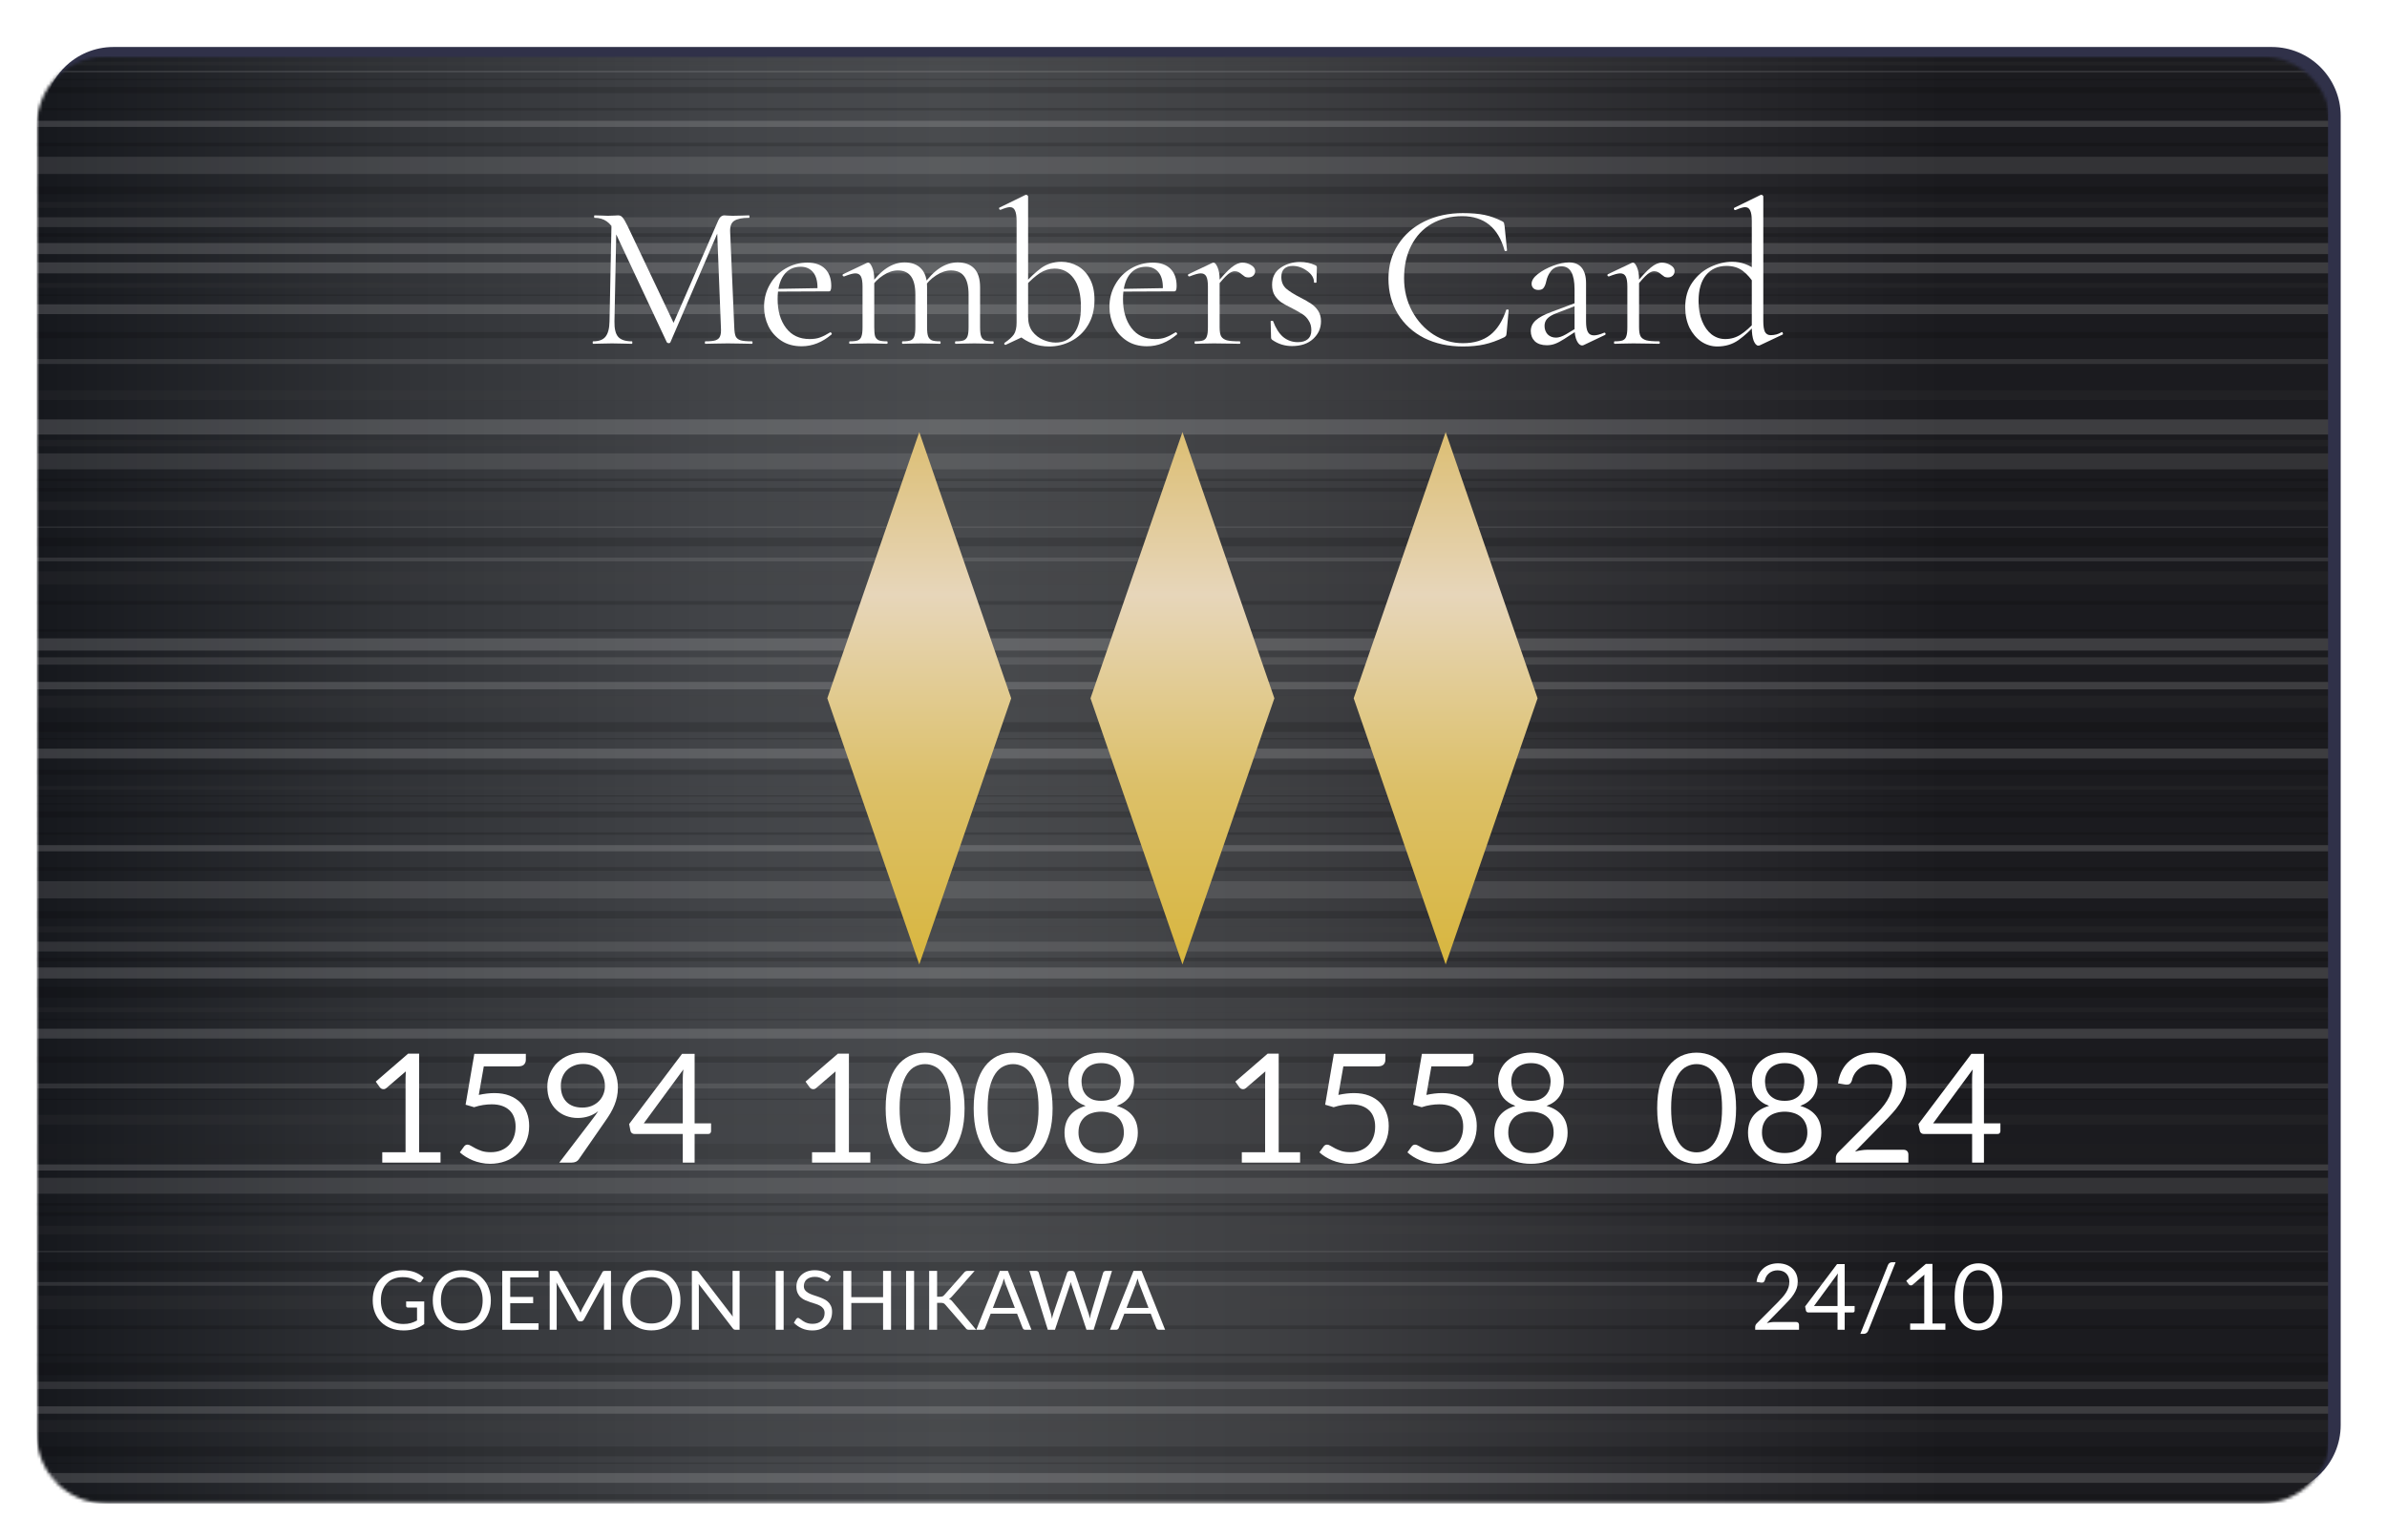
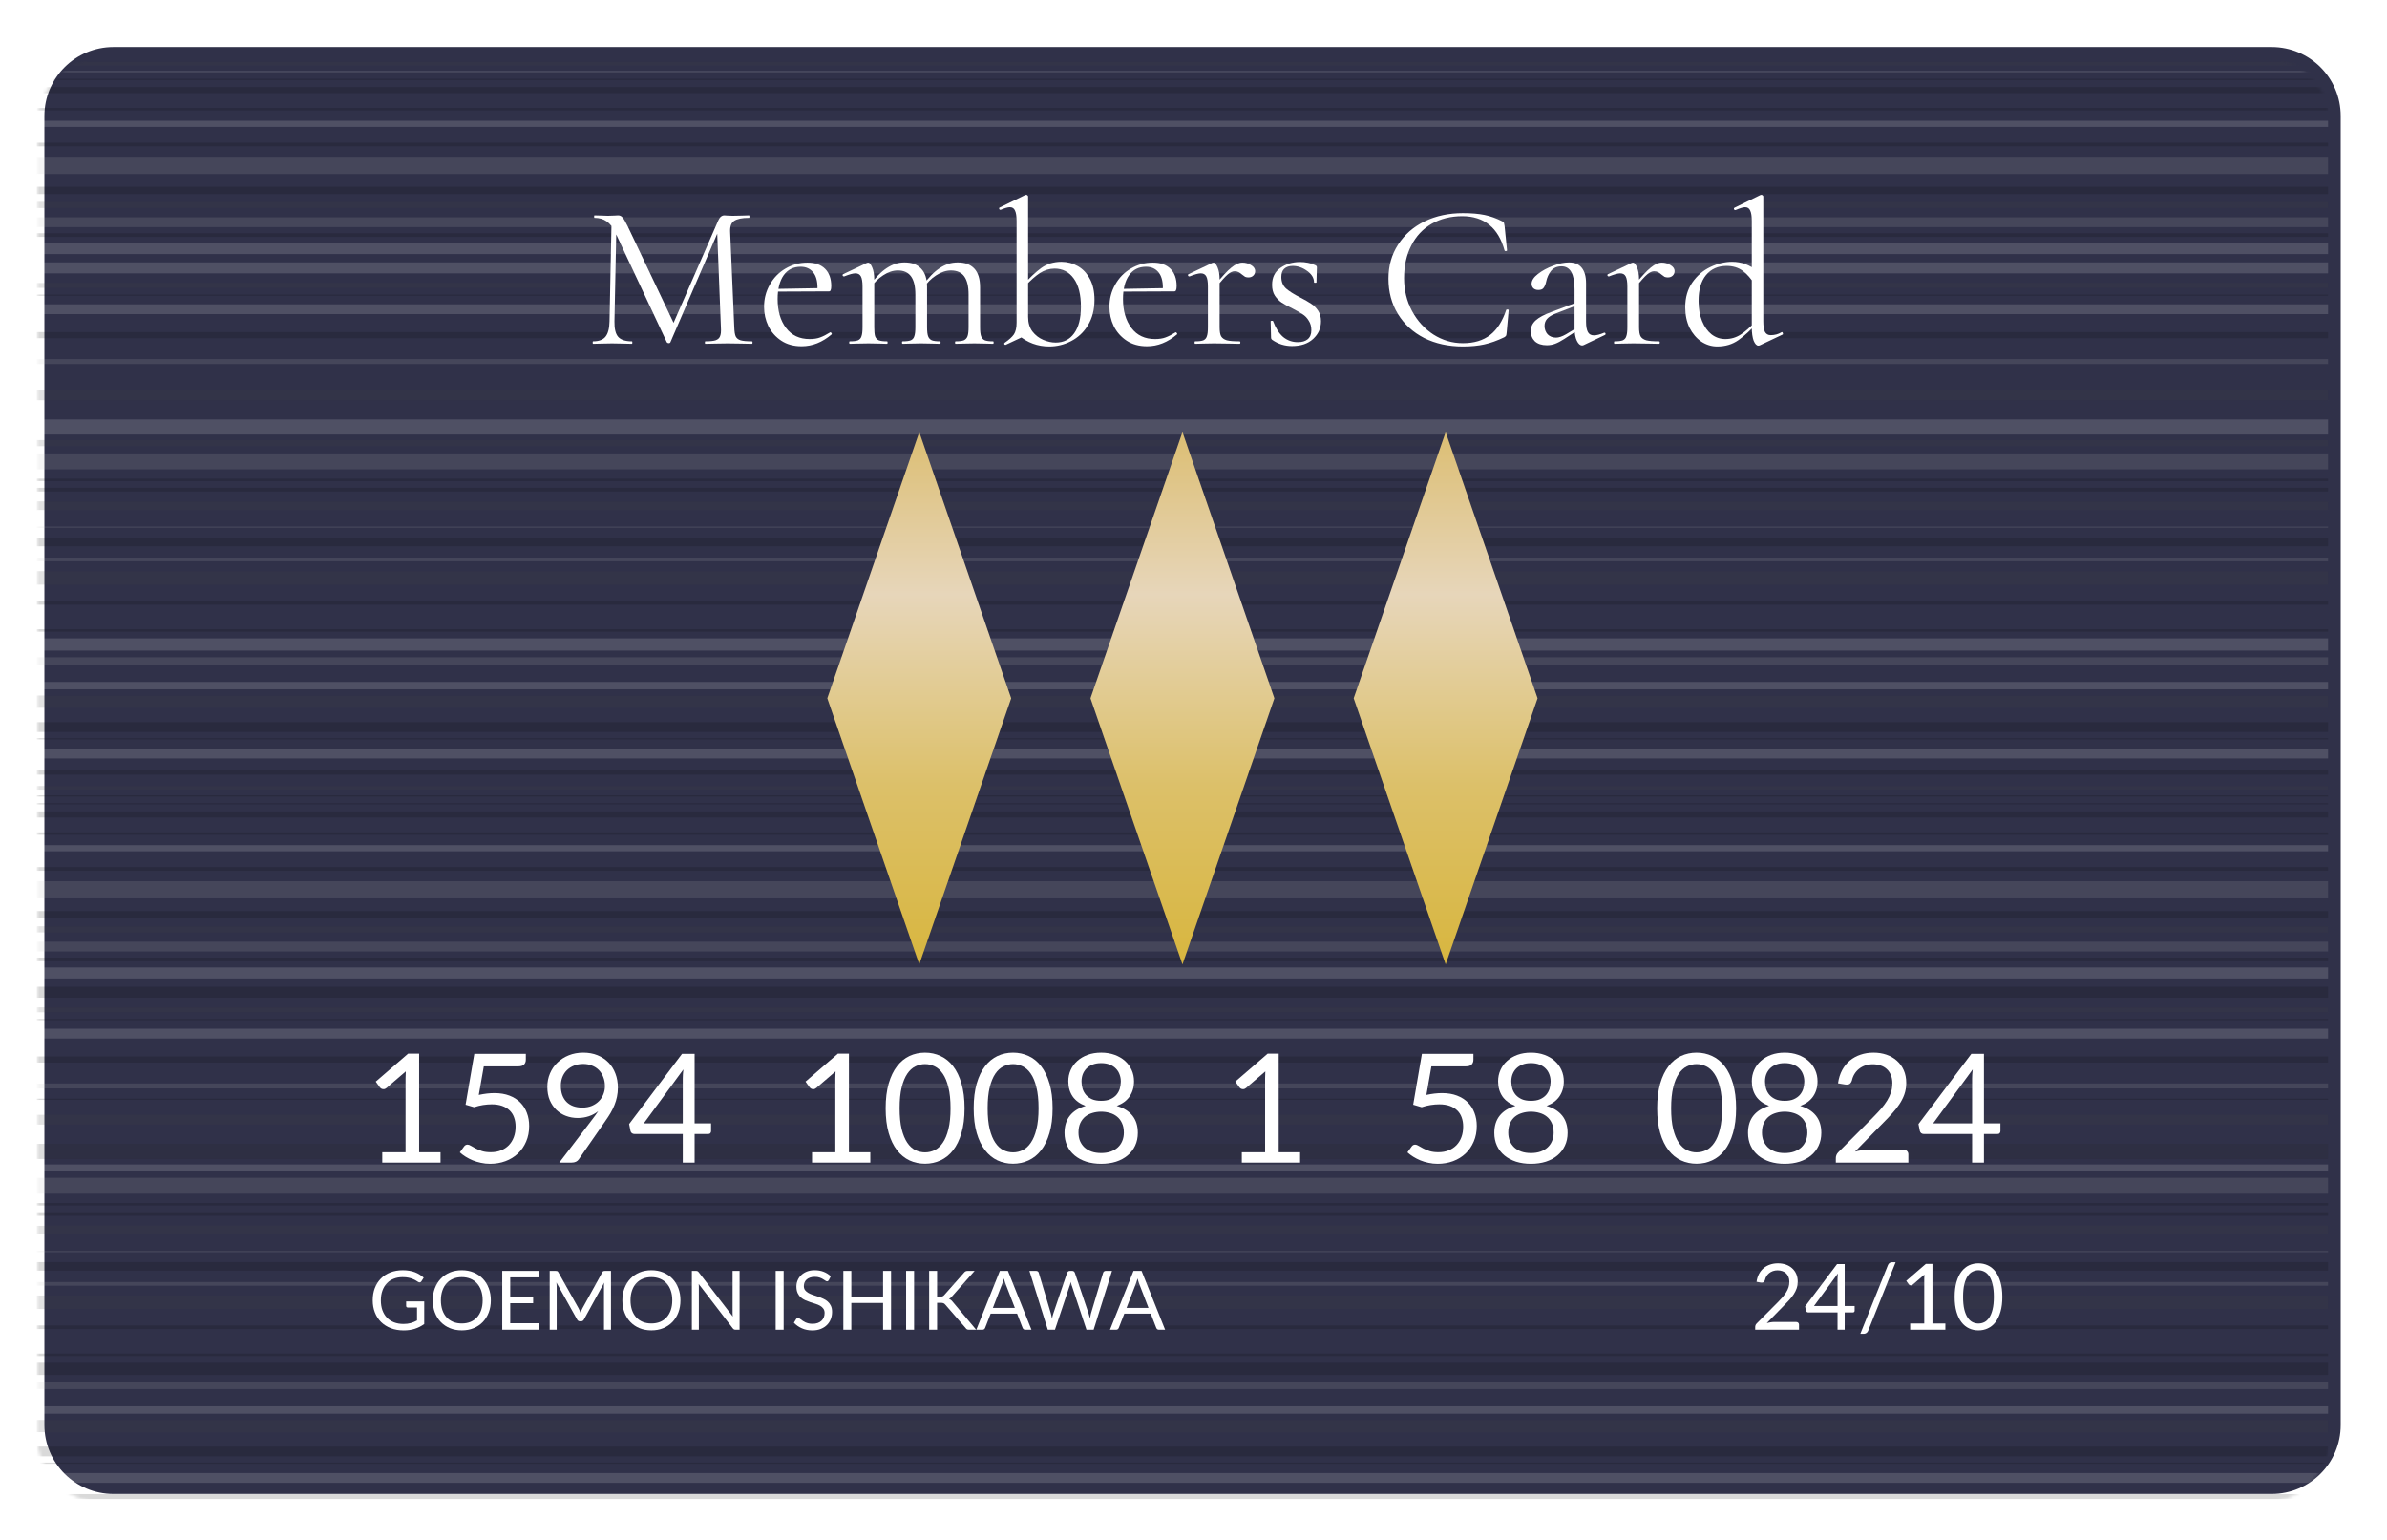
<svg xmlns="http://www.w3.org/2000/svg" fill="none" viewBox="0 0 755 487" height="487" width="755">
  <g filter="url(#filter0_d_281_284)">
    <path fill="#303149" d="M736.352 453.755V39.683C736.352 27.633 726.573 17.864 714.51 17.864L31.889 17.864C19.826 17.864 10.047 27.633 10.047 39.683V453.755C10.047 465.806 19.826 475.574 31.889 475.574L714.51 475.574C726.573 475.574 736.352 465.806 736.352 453.755Z" />
  </g>
  <mask height="459" width="727" y="17" x="11" maskUnits="userSpaceOnUse" style="mask-type:luminance" id="mask0_281_284">
    <path fill="white" d="M737.187 453.754V39.684C737.187 27.633 727.418 17.864 715.367 17.864L33.457 17.864C21.406 17.864 11.637 27.633 11.637 39.684V453.754C11.637 465.805 21.406 475.574 33.457 475.574L715.367 475.574C727.418 475.574 737.187 465.805 737.187 453.754Z" />
  </mask>
  <g mask="url(#mask0_281_284)">
-     <path fill="url(#paint0_linear_281_284)" d="M736.352 17.864H11.637V475.574H736.352V17.864Z" />
    <g opacity="0.75" style="mix-blend-mode:soft-light">
      <g opacity="0.2" style="mix-blend-mode:soft-light">
        <path fill="black" d="M736.352 24.915H11.637V25.303H736.352V24.915Z" />
      </g>
      <g opacity="0.2" style="mix-blend-mode:soft-light">
        <path fill="#BFBFBF" d="M736.352 49.605H11.637V55.024H736.352V49.605Z" />
      </g>
      <g opacity="0.2" style="mix-blend-mode:soft-light">
        <path fill="black" d="M736.352 34.147H11.637V34.922H736.352V34.147Z" />
      </g>
      <g opacity="0.2" style="mix-blend-mode:soft-light">
        <path fill="#404040" d="M736.352 63.852H11.637V65.79H736.352V63.852Z" />
      </g>
      <g opacity="0.2" style="mix-blend-mode:soft-light">
        <path fill="white" d="M736.352 96.262H11.637V99.356H736.352V96.262Z" />
      </g>
      <g opacity="0.2" style="mix-blend-mode:soft-light">
        <path fill="black" d="M736.352 73.762H11.637V74.925H736.352V73.762Z" />
      </g>
      <g opacity="0.2" style="mix-blend-mode:soft-light">
        <path fill="#BFBFBF" d="M736.352 113.595H11.637V115.145H736.352V113.595Z" />
      </g>
      <g opacity="0.2" style="mix-blend-mode:soft-light">
        <path fill="#404040" d="M736.352 139.189H11.637V141.127H736.352V139.189Z" />
      </g>
      <g opacity="0.2" style="mix-blend-mode:soft-light">
        <path fill="#BFBFBF" d="M736.352 176.389H11.637V177.552H736.352V176.389Z" />
      </g>
      <g opacity="0.2" style="mix-blend-mode:soft-light">
        <path fill="#BFBFBF" d="M736.352 207.903H11.637V210.229H736.352V207.903Z" />
      </g>
      <g opacity="0.2" style="mix-blend-mode:soft-light">
        <path fill="black" d="M736.352 228.434H11.637V231.527H736.352V228.434Z" />
      </g>
      <g opacity="0.2" style="mix-blend-mode:soft-light">
        <path fill="white" d="M736.352 38.201H11.637V40.139H736.352V38.201Z" />
      </g>
      <g opacity="0.2" style="mix-blend-mode:soft-light">
        <path fill="white" d="M736.352 82.985H11.637V86.466H736.352V82.985Z" />
      </g>
      <g opacity="0.2" style="mix-blend-mode:soft-light">
        <path fill="#404040" d="M736.352 123.497H11.637V126.59H736.352V123.497Z" />
      </g>
      <g opacity="0.2" style="mix-blend-mode:soft-light">
        <path fill="black" d="M736.352 151.409H11.637V152.184H736.352V151.409Z" />
      </g>
      <g opacity="0.2" style="mix-blend-mode:soft-light">
        <path fill="white" d="M736.352 236.818H11.637V239.911H736.352V236.818Z" />
      </g>
      <g opacity="0.2" style="mix-blend-mode:soft-light">
        <path fill="#BFBFBF" d="M736.352 143.421H11.637V148.453H736.352V143.421Z" />
      </g>
      <g opacity="0.2" style="mix-blend-mode:soft-light">
        <path fill="#BFBFBF" d="M736.352 68.73H11.637V71.823H736.352V68.73Z" />
      </g>
      <g opacity="0.2" style="mix-blend-mode:soft-light">
        <path fill="#404040" d="M736.352 180.67H11.637V184.926H736.352V180.67Z" />
      </g>
      <g opacity="0.2" style="mix-blend-mode:soft-light">
        <path fill="black" d="M736.352 233.49H11.637V233.877H736.352V233.49Z" />
      </g>
      <g opacity="0.2" style="mix-blend-mode:soft-light">
        <path fill="black" d="M736.352 199.028H11.637V199.803H736.352V199.028Z" />
      </g>
      <g opacity="0.2" style="mix-blend-mode:soft-light">
        <path fill="black" d="M736.352 243.488H11.637V245.039H736.352V243.488Z" />
      </g>
      <g opacity="0.2" style="mix-blend-mode:soft-light">
        <path fill="#404040" d="M736.352 19.48H11.637V20.642H736.352V19.48Z" />
      </g>
      <g opacity="0.2" style="mix-blend-mode:soft-light">
        <path fill="black" d="M736.352 45.139H11.637V46.302H736.352V45.139Z" />
      </g>
      <g opacity="0.2" style="mix-blend-mode:soft-light">
        <path fill="black" d="M736.352 93.177H11.637V93.565H736.352V93.177Z" />
      </g>
      <g opacity="0.2" style="mix-blend-mode:soft-light">
        <path fill="white" d="M736.352 132.671H11.637V137.453H736.352V132.671Z" />
      </g>
      <g opacity="0.2" style="mix-blend-mode:soft-light">
        <path fill="#BFBFBF" d="M736.352 166.552H11.637V166.94H736.352V166.552Z" />
      </g>
      <g opacity="0.2" style="mix-blend-mode:soft-light">
        <path fill="black" d="M736.352 27.523H11.637V29.462H736.352V27.523Z" />
      </g>
      <g opacity="0.2" style="mix-blend-mode:soft-light">
        <path fill="black" d="M736.352 105.042H11.637V106.98H736.352V105.042Z" />
      </g>
      <g opacity="0.2" style="mix-blend-mode:soft-light">
        <path fill="#404040" d="M736.352 158.613H11.637V161.327H736.352V158.613Z" />
      </g>
      <g opacity="0.2" style="mix-blend-mode:soft-light">
        <path fill="white" d="M736.352 215.706H11.637V218.032H736.352V215.706Z" />
      </g>
      <g opacity="0.2" style="mix-blend-mode:soft-light">
        <path fill="black" d="M736.352 190.12H11.637V191.283H736.352V190.12Z" />
      </g>
      <g opacity="0.2" style="mix-blend-mode:soft-light">
        <path fill="#404040" d="M736.352 220.01H11.637V223.879H736.352V220.01Z" />
      </g>
      <g opacity="0.2" style="mix-blend-mode:soft-light">
        <path fill="white" d="M736.352 22.444H11.637V22.831H736.352V22.444Z" />
      </g>
      <g opacity="0.2" style="mix-blend-mode:soft-light">
        <path fill="black" d="M736.352 59.054H11.637V61.38H736.352V59.054Z" />
      </g>
      <g opacity="0.2" style="mix-blend-mode:soft-light">
        <path fill="#404040" d="M736.352 89.511H11.637V91.061H736.352V89.511Z" />
      </g>
      <g opacity="0.2" style="mix-blend-mode:soft-light">
        <path fill="black" d="M736.352 170.082H11.637V172.796H736.352V170.082Z" />
      </g>
      <g opacity="0.2" style="mix-blend-mode:soft-light">
        <path fill="white" d="M736.352 201.919H11.637V205.788H736.352V201.919Z" />
      </g>
      <g opacity="0.2" style="mix-blend-mode:soft-light">
        <path fill="black" d="M736.352 154.3H11.637V155.463H736.352V154.3Z" />
      </g>
      <g opacity="0.2" style="mix-blend-mode:soft-light">
        <path fill="white" d="M736.352 76.879H11.637V80.36H736.352V76.879Z" />
      </g>
      <g opacity="0.2" style="mix-blend-mode:soft-light">
        <path fill="black" d="M736.352 254.053H11.637V254.44H736.352V254.053Z" />
      </g>
      <g opacity="0.2" style="mix-blend-mode:soft-light">
        <path fill="#BFBFBF" d="M736.352 278.742H11.637V284.162H736.352V278.742Z" />
      </g>
      <g opacity="0.2" style="mix-blend-mode:soft-light">
        <path fill="black" d="M736.352 263.284H11.637V264.06H736.352V263.284Z" />
      </g>
      <g opacity="0.2" style="mix-blend-mode:soft-light">
        <path fill="#404040" d="M736.352 292.998H11.637V294.936H736.352V292.998Z" />
      </g>
      <g opacity="0.2" style="mix-blend-mode:soft-light">
        <path fill="white" d="M736.352 325.401H11.637V328.494H736.352V325.401Z" />
      </g>
      <g opacity="0.2" style="mix-blend-mode:soft-light">
        <path fill="black" d="M736.352 302.899H11.637V304.062H736.352V302.899Z" />
      </g>
      <g opacity="0.2" style="mix-blend-mode:soft-light">
        <path fill="#BFBFBF" d="M736.352 342.733H11.637V344.284H736.352V342.733Z" />
      </g>
      <g opacity="0.2" style="mix-blend-mode:soft-light">
        <path fill="white" d="M736.352 368.327H11.637V370.265H736.352V368.327Z" />
      </g>
      <g opacity="0.2" style="mix-blend-mode:soft-light">
        <path fill="#BFBFBF" d="M736.352 405.527H11.637V406.69H736.352V405.527Z" />
      </g>
      <g opacity="0.2" style="mix-blend-mode:soft-light">
        <path fill="#BFBFBF" d="M736.352 437.042H11.637V439.368H736.352V437.042Z" />
      </g>
      <g opacity="0.2" style="mix-blend-mode:soft-light">
        <path fill="black" d="M736.352 457.572H11.637V460.665H736.352V457.572Z" />
      </g>
      <g opacity="0.2" style="mix-blend-mode:soft-light">
        <path fill="white" d="M736.352 267.339H11.637V269.277H736.352V267.339Z" />
      </g>
      <g opacity="0.2" style="mix-blend-mode:soft-light">
        <path fill="black" d="M736.352 312.123H11.637V315.604H736.352V312.123Z" />
      </g>
      <g opacity="0.2" style="mix-blend-mode:soft-light">
        <path fill="#404040" d="M736.352 352.634H11.637V355.728H736.352V352.634Z" />
      </g>
      <g opacity="0.2" style="mix-blend-mode:soft-light">
        <path fill="black" d="M736.352 380.546H11.637V381.322H736.352V380.546Z" />
      </g>
      <g opacity="0.2" style="mix-blend-mode:soft-light">
        <path fill="white" d="M736.352 465.955H11.637V469.048H736.352V465.955Z" />
      </g>
      <g opacity="0.2" style="mix-blend-mode:soft-light">
        <path fill="#BFBFBF" d="M736.352 372.559H11.637V377.59H736.352V372.559Z" />
      </g>
      <g opacity="0.2" style="mix-blend-mode:soft-light">
        <path fill="#BFBFBF" d="M736.352 297.867H11.637V300.96H736.352V297.867Z" />
      </g>
      <g opacity="0.2" style="mix-blend-mode:soft-light">
        <path fill="#404040" d="M736.352 409.807H11.637V414.063H736.352V409.807Z" />
      </g>
      <g opacity="0.2" style="mix-blend-mode:soft-light">
        <path fill="black" d="M736.352 462.628H11.637V463.016H736.352V462.628Z" />
      </g>
      <g opacity="0.2" style="mix-blend-mode:soft-light">
        <path fill="black" d="M736.352 428.165H11.637V428.94H736.352V428.165Z" />
      </g>
      <g opacity="0.2" style="mix-blend-mode:soft-light">
        <path fill="black" d="M736.352 472.626H11.637V474.177H736.352V472.626Z" />
      </g>
      <g opacity="0.2" style="mix-blend-mode:soft-light">
        <path fill="#404040" d="M736.352 248.617H11.637V249.78H736.352V248.617Z" />
      </g>
      <g opacity="0.2" style="mix-blend-mode:soft-light">
        <path fill="black" d="M736.352 274.276H11.637V275.439H736.352V274.276Z" />
      </g>
      <g opacity="0.2" style="mix-blend-mode:soft-light">
        <path fill="black" d="M736.352 322.315H11.637V322.703H736.352V322.315Z" />
      </g>
      <g opacity="0.2" style="mix-blend-mode:soft-light">
        <path fill="#222222" d="M736.352 361.809H11.637V366.59H736.352V361.809Z" />
      </g>
      <g opacity="0.2" style="mix-blend-mode:soft-light">
        <path fill="#BFBFBF" d="M736.352 395.689H11.637V396.077H736.352V395.689Z" />
      </g>
      <g opacity="0.2" style="mix-blend-mode:soft-light">
        <path fill="black" d="M736.352 256.661H11.637V258.599H736.352V256.661Z" />
      </g>
      <g opacity="0.2" style="mix-blend-mode:soft-light">
        <path fill="black" d="M736.352 334.179H11.637V336.118H736.352V334.179Z" />
      </g>
      <g opacity="0.2" style="mix-blend-mode:soft-light">
        <path fill="#404040" d="M736.352 387.75H11.637V390.464H736.352V387.75Z" />
      </g>
      <g opacity="0.2" style="mix-blend-mode:soft-light">
        <path fill="white" d="M736.352 444.843H11.637V447.169H736.352V444.843Z" />
      </g>
      <g opacity="0.2" style="mix-blend-mode:soft-light">
        <path fill="black" d="M736.352 419.257H11.637V420.42H736.352V419.257Z" />
      </g>
      <g opacity="0.2" style="mix-blend-mode:soft-light">
        <path fill="#404040" d="M736.352 449.148H11.637V453.017H736.352V449.148Z" />
      </g>
      <g opacity="0.2" style="mix-blend-mode:soft-light">
        <path fill="black" d="M736.352 347.522H11.637V347.91H736.352V347.522Z" />
      </g>
      <g opacity="0.2" style="mix-blend-mode:soft-light">
        <path fill="black" d="M736.352 251.581H11.637V251.969H736.352V251.581Z" />
      </g>
      <g opacity="0.2" style="mix-blend-mode:soft-light">
        <path fill="black" d="M736.352 288.192H11.637V290.518H736.352V288.192Z" />
      </g>
      <g opacity="0.2" style="mix-blend-mode:soft-light">
        <path fill="#404040" d="M736.352 318.648H11.637V320.199H736.352V318.648Z" />
      </g>
      <g opacity="0.2" style="mix-blend-mode:soft-light">
        <path fill="black" d="M736.352 399.219H11.637V401.933H736.352V399.219Z" />
      </g>
      <g opacity="0.2" style="mix-blend-mode:soft-light">
        <path fill="black" d="M736.352 431.057H11.637V434.925H736.352V431.057Z" />
      </g>
      <g opacity="0.2" style="mix-blend-mode:soft-light">
        <path fill="black" d="M736.352 383.438H11.637V384.601H736.352V383.438Z" />
      </g>
      <g opacity="0.2" style="mix-blend-mode:soft-light">
        <path fill="white" d="M736.352 306.024H11.637V309.505H736.352V306.024Z" />
      </g>
    </g>
    <path fill="white" d="M543.166 109.594C541.346 109.594 539.656 109.074 538.096 108.034C536.58 106.994 535.345 105.542 534.391 103.679C533.481 101.772 533.026 99.606 533.026 97.179C533.026 94.102 533.785 91.481 535.301 89.314C536.818 87.147 538.725 85.522 541.021 84.439C543.318 83.356 545.593 82.814 547.846 82.814C550.836 82.814 553.48 83.789 555.776 85.739L555.061 90.094C553.891 88.187 552.613 86.714 551.226 85.674C549.84 84.634 548.128 84.114 546.091 84.114C543.361 84.114 541.195 85.089 539.591 87.039C538.031 88.946 537.251 91.676 537.251 95.229C537.251 97.612 537.62 99.714 538.356 101.534C539.093 103.354 540.09 104.762 541.346 105.759C542.646 106.756 544.098 107.254 545.701 107.254C547.478 107.254 549.103 106.777 550.576 105.824C552.05 104.871 553.588 103.506 555.191 101.729L555.711 102.184C553.718 104.437 551.768 106.236 549.861 107.579C547.955 108.922 545.723 109.594 543.166 109.594ZM557.726 101.599C557.726 103.159 557.9 104.286 558.246 104.979C558.636 105.672 559.243 106.019 560.066 106.019C561.323 106.019 562.45 105.716 563.446 105.109L563.576 105.044C563.75 105.044 563.858 105.152 563.901 105.369C563.988 105.586 563.966 105.737 563.836 105.824L556.686 109.204C556.513 109.291 556.34 109.334 556.166 109.334C555.603 109.334 555.105 108.814 554.671 107.774C554.281 106.734 554.086 105.304 554.086 103.484V69.944C554.086 68.384 553.913 67.257 553.566 66.564C553.263 65.871 552.721 65.524 551.941 65.524C551.378 65.524 550.381 65.827 548.951 66.434H548.821C548.648 66.434 548.518 66.347 548.431 66.174C548.388 65.957 548.431 65.806 548.561 65.719L556.816 61.689C556.903 61.646 557.011 61.624 557.141 61.624C557.271 61.624 557.401 61.689 557.531 61.819C557.661 61.906 557.726 62.014 557.726 62.144V101.599Z" />
    <path fill="white" d="M516.806 90.419C519.103 87.559 520.88 85.631 522.136 84.634C523.393 83.594 524.563 83.074 525.646 83.074C526.6 83.074 527.51 83.334 528.376 83.854C529.243 84.374 529.676 85.003 529.676 85.739C529.676 86.303 529.481 86.779 529.091 87.169C528.701 87.559 528.181 87.754 527.531 87.754C527.141 87.754 526.795 87.689 526.491 87.559C526.231 87.386 525.906 87.147 525.516 86.844C525.126 86.498 524.758 86.237 524.411 86.064C524.065 85.891 523.653 85.804 523.176 85.804C522.526 85.804 521.811 86.129 521.031 86.779C520.251 87.429 518.93 88.881 517.066 91.134L516.806 90.419ZM510.696 108.749C510.566 108.749 510.501 108.619 510.501 108.359C510.501 108.099 510.566 107.969 510.696 107.969C511.866 107.969 512.733 107.861 513.296 107.644C513.86 107.384 514.228 106.951 514.401 106.344C514.618 105.738 514.726 104.784 514.726 103.484V90.614C514.726 89.141 514.553 88.079 514.206 87.429C513.86 86.779 513.275 86.454 512.451 86.454C511.758 86.454 510.588 86.779 508.941 87.429H508.811C508.638 87.429 508.508 87.343 508.421 87.169C508.378 86.953 508.443 86.801 508.616 86.714L516.156 83.139C516.243 83.096 516.373 83.074 516.546 83.074C516.936 83.074 517.348 83.573 517.781 84.569C518.215 85.566 518.431 86.844 518.431 88.404V103.484C518.431 104.784 518.583 105.738 518.886 106.344C519.233 106.951 519.84 107.384 520.706 107.644C521.573 107.861 522.916 107.969 524.736 107.969C524.91 107.969 524.996 108.099 524.996 108.359C524.996 108.619 524.91 108.749 524.736 108.749C523.35 108.749 522.245 108.728 521.421 108.684L516.611 108.619L513.036 108.684C512.473 108.728 511.693 108.749 510.696 108.749Z" />
    <path fill="white" d="M500.95 109.139C500.777 109.225 500.603 109.269 500.43 109.269C499.78 109.269 499.217 108.77 498.74 107.774C498.263 106.777 498.025 105.455 498.025 103.809V91.524C498.025 86.671 496.66 84.244 493.93 84.244C492.457 84.244 491.33 84.742 490.55 85.739C489.813 86.692 489.315 87.797 489.055 89.054C488.882 89.877 488.622 90.527 488.275 91.004C487.972 91.481 487.408 91.719 486.585 91.719C485.892 91.719 485.35 91.524 484.96 91.134C484.613 90.744 484.44 90.289 484.44 89.769C484.44 88.729 485.112 87.689 486.455 86.649C487.798 85.609 489.402 84.742 491.265 84.049C493.128 83.356 494.797 83.009 496.27 83.009C498.047 83.009 499.39 83.572 500.3 84.699C501.21 85.826 501.665 87.451 501.665 89.574V101.729C501.665 103.245 501.86 104.35 502.25 105.044C502.64 105.737 503.268 106.084 504.135 106.084C505.002 106.084 506.085 105.802 507.385 105.239H507.515C507.688 105.239 507.797 105.347 507.84 105.564C507.883 105.737 507.818 105.867 507.645 105.954L500.95 109.139ZM489.25 109.204C487.647 109.204 486.39 108.792 485.48 107.969C484.613 107.102 484.18 106.019 484.18 104.719C484.18 103.419 484.7 102.292 485.74 101.339C486.78 100.385 488.492 99.475 490.875 98.609L498.675 95.684L498.87 96.529L491.98 99.194C490.767 99.671 489.878 100.234 489.315 100.884C488.795 101.49 488.535 102.227 488.535 103.094C488.535 104.134 488.86 105.022 489.51 105.759C490.203 106.452 491.092 106.799 492.175 106.799C493.042 106.799 494.082 106.452 495.295 105.759L499.39 103.289L499.52 104.134L494.71 107.254C493.627 107.947 492.673 108.445 491.85 108.749C491.027 109.052 490.16 109.204 489.25 109.204Z" />
    <path fill="white" d="M462.694 67.409C465.424 67.409 467.721 67.604 469.584 67.994C471.448 68.384 473.311 69.056 475.174 70.009C475.478 70.183 475.651 70.334 475.694 70.464C475.738 70.594 475.803 70.919 475.889 71.439L476.669 79.174C476.669 79.304 476.539 79.391 476.279 79.434C476.063 79.434 475.933 79.369 475.889 79.239C473.896 72.002 469.433 68.384 462.499 68.384C458.859 68.384 455.631 69.186 452.814 70.789C450.041 72.392 447.896 74.689 446.379 77.679C444.863 80.626 444.104 84.071 444.104 88.014C444.104 91.784 444.949 95.251 446.639 98.414C448.329 101.534 450.583 104.004 453.399 105.824C456.259 107.644 459.358 108.554 462.694 108.554C466.248 108.554 469.129 107.688 471.339 105.954C473.549 104.221 475.239 101.578 476.409 98.024C476.409 97.938 476.518 97.894 476.734 97.894C477.038 97.894 477.189 97.959 477.189 98.089L476.539 105.239C476.496 105.759 476.431 106.084 476.344 106.214C476.258 106.344 476.084 106.496 475.824 106.669C473.571 107.753 471.448 108.511 469.454 108.944C467.504 109.378 465.251 109.594 462.694 109.594C458.144 109.594 454.071 108.706 450.474 106.929C446.921 105.109 444.148 102.574 442.154 99.324C440.161 96.074 439.164 92.347 439.164 88.144C439.164 84.071 440.183 80.474 442.219 77.354C444.256 74.191 447.051 71.743 450.604 70.009C454.201 68.276 458.231 67.409 462.694 67.409Z" />
    <path fill="white" d="M405.282 87.624C405.282 89.141 405.78 90.354 406.777 91.264C407.774 92.131 409.247 93.062 411.197 94.059C412.714 94.839 413.884 95.511 414.707 96.074C415.574 96.637 416.31 97.374 416.917 98.284C417.524 99.194 417.827 100.299 417.827 101.599C417.827 103.809 417.004 105.672 415.357 107.189C413.71 108.706 411.479 109.464 408.662 109.464C406.365 109.464 404.285 108.814 402.422 107.514C402.162 107.341 402.032 107.081 402.032 106.734L401.902 101.664C401.902 101.534 402.01 101.469 402.227 101.469C402.487 101.426 402.639 101.469 402.682 101.599C403.505 103.809 404.567 105.477 405.867 106.604C407.21 107.687 408.749 108.229 410.482 108.229C411.825 108.229 412.865 107.926 413.602 107.319C414.382 106.669 414.772 105.716 414.772 104.459C414.772 103.246 414.49 102.227 413.927 101.404C413.407 100.537 412.757 99.866 411.977 99.389C411.197 98.869 410.135 98.262 408.792 97.569C407.362 96.876 406.214 96.247 405.347 95.684C404.524 95.121 403.809 94.384 403.202 93.474C402.639 92.564 402.357 91.437 402.357 90.094C402.357 87.754 403.224 85.977 404.957 84.764C406.734 83.507 408.814 82.879 411.197 82.879C412.93 82.879 414.512 83.204 415.942 83.854C416.202 83.941 416.354 84.049 416.397 84.179C416.484 84.266 416.527 84.396 416.527 84.569C416.527 85.436 416.505 86.107 416.462 86.584L416.397 89.314C416.397 89.401 416.267 89.444 416.007 89.444C415.747 89.444 415.617 89.401 415.617 89.314C415.617 87.927 414.88 86.714 413.407 85.674C411.977 84.634 410.46 84.114 408.857 84.114C407.73 84.114 406.842 84.417 406.192 85.024C405.585 85.587 405.282 86.454 405.282 87.624Z" />
    <path fill="white" d="M384.14 90.419C386.437 87.559 388.214 85.631 389.47 84.634C390.727 83.594 391.897 83.074 392.98 83.074C393.934 83.074 394.844 83.334 395.71 83.854C396.577 84.374 397.01 85.003 397.01 85.739C397.01 86.303 396.815 86.779 396.425 87.169C396.035 87.559 395.515 87.754 394.865 87.754C394.475 87.754 394.129 87.689 393.825 87.559C393.565 87.386 393.24 87.147 392.85 86.844C392.46 86.498 392.092 86.237 391.745 86.064C391.399 85.891 390.987 85.804 390.51 85.804C389.86 85.804 389.145 86.129 388.365 86.779C387.585 87.429 386.264 88.881 384.4 91.134L384.14 90.419ZM378.03 108.749C377.9 108.749 377.835 108.619 377.835 108.359C377.835 108.099 377.9 107.969 378.03 107.969C379.2 107.969 380.067 107.861 380.63 107.644C381.194 107.384 381.562 106.951 381.735 106.344C381.952 105.738 382.06 104.784 382.06 103.484V90.614C382.06 89.141 381.887 88.079 381.54 87.429C381.194 86.779 380.609 86.454 379.785 86.454C379.092 86.454 377.922 86.779 376.275 87.429H376.145C375.972 87.429 375.842 87.343 375.755 87.169C375.712 86.953 375.777 86.801 375.95 86.714L383.49 83.139C383.577 83.096 383.707 83.074 383.88 83.074C384.27 83.074 384.682 83.573 385.115 84.569C385.549 85.566 385.765 86.844 385.765 88.404V103.484C385.765 104.784 385.917 105.738 386.22 106.344C386.567 106.951 387.174 107.384 388.04 107.644C388.907 107.861 390.25 107.969 392.07 107.969C392.244 107.969 392.33 108.099 392.33 108.359C392.33 108.619 392.244 108.749 392.07 108.749C390.684 108.749 389.579 108.728 388.755 108.684L383.945 108.619L380.37 108.684C379.807 108.728 379.027 108.749 378.03 108.749Z" />
    <path fill="white" d="M362.807 109.529C360.294 109.529 358.149 108.944 356.372 107.774C354.595 106.604 353.23 105.066 352.277 103.159C351.367 101.253 350.912 99.216 350.912 97.049C350.912 94.493 351.519 92.153 352.732 90.029C353.945 87.862 355.592 86.173 357.672 84.959C359.795 83.703 362.114 83.074 364.627 83.074C367.054 83.074 368.917 83.724 370.217 85.024C371.517 86.324 372.167 88.144 372.167 90.484C372.167 91.091 372.102 91.524 371.972 91.784C371.885 92.044 371.69 92.174 371.387 92.174H367.747L367.812 91.004C367.812 88.838 367.335 87.191 366.382 86.064C365.429 84.938 364.129 84.374 362.482 84.374C360.185 84.374 358.387 85.284 357.087 87.104C355.83 88.924 355.202 91.416 355.202 94.579C355.202 98.349 356.09 101.404 357.867 103.744C359.644 106.084 362.135 107.254 365.342 107.254C366.642 107.254 367.747 107.081 368.657 106.734C369.61 106.388 370.672 105.846 371.842 105.109H371.907C372.037 105.109 372.145 105.196 372.232 105.369C372.362 105.499 372.384 105.629 372.297 105.759C369.35 108.273 366.187 109.529 362.807 109.529ZM353.967 91.394L368.722 91.134V92.174L354.032 92.239L353.967 91.394Z" />
    <path fill="white" d="M331.882 109.594C328.199 109.594 324.949 108.402 322.132 106.019L325.187 100.234C325.187 102.097 325.642 103.636 326.552 104.849C327.506 106.062 328.654 106.951 329.997 107.514C331.341 108.077 332.641 108.359 333.897 108.359C336.411 108.359 338.361 107.384 339.747 105.434C341.177 103.484 341.892 100.689 341.892 97.049C341.892 93.149 341.134 90.159 339.617 88.079C338.101 85.999 336.086 84.959 333.572 84.959C331.926 84.959 330.366 85.436 328.892 86.389C327.462 87.342 325.967 88.664 324.407 90.354L323.887 89.899C325.751 87.776 327.571 86.064 329.347 84.764C331.167 83.464 333.291 82.814 335.717 82.814C337.581 82.814 339.314 83.269 340.917 84.179C342.521 85.089 343.799 86.454 344.752 88.274C345.706 90.051 346.182 92.239 346.182 94.839C346.182 97.959 345.489 100.646 344.102 102.899C342.759 105.109 340.982 106.777 338.772 107.904C336.606 109.031 334.309 109.594 331.882 109.594ZM317.972 109.074C317.799 109.074 317.691 108.987 317.647 108.814C317.604 108.641 317.647 108.511 317.777 108.424C319.164 107.471 320.139 106.582 320.702 105.759C321.266 104.892 321.547 103.657 321.547 102.054V69.944C321.547 68.384 321.374 67.257 321.027 66.564C320.724 65.871 320.182 65.524 319.402 65.524C318.796 65.524 317.821 65.806 316.477 66.369H316.347C316.217 66.369 316.109 66.261 316.022 66.044C315.979 65.827 316.022 65.697 316.152 65.654L324.277 61.689L324.602 61.624C324.732 61.624 324.862 61.689 324.992 61.819C325.122 61.906 325.187 62.014 325.187 62.144V105.759L318.102 109.074H317.972Z" />
    <path fill="white" d="M302.262 108.749C302.132 108.749 302.067 108.619 302.067 108.359C302.067 108.099 302.132 107.969 302.262 107.969C303.432 107.969 304.299 107.86 304.862 107.644C305.425 107.384 305.815 106.95 306.032 106.344C306.249 105.694 306.357 104.74 306.357 103.484V93.149C306.357 90.592 305.902 88.686 304.992 87.429C304.082 86.172 302.674 85.544 300.767 85.544C299.25 85.544 297.69 86.064 296.087 87.104C294.527 88.1 293.184 89.466 292.057 91.199L291.797 90.419C293.617 87.862 295.415 85.999 297.192 84.829C299.012 83.615 300.919 83.009 302.912 83.009C305.209 83.009 306.964 83.659 308.177 84.959C309.39 86.259 309.997 88.231 309.997 90.874V103.484C309.997 104.784 310.105 105.737 310.322 106.344C310.539 106.95 310.929 107.384 311.492 107.644C312.055 107.86 312.922 107.969 314.092 107.969C314.222 107.969 314.287 108.099 314.287 108.359C314.287 108.619 314.222 108.749 314.092 108.749C313.095 108.749 312.294 108.727 311.687 108.684L308.177 108.619L304.667 108.684C304.06 108.727 303.259 108.749 302.262 108.749ZM285.492 108.749C285.362 108.749 285.297 108.619 285.297 108.359C285.297 108.099 285.362 107.969 285.492 107.969C286.662 107.969 287.529 107.86 288.092 107.644C288.655 107.384 289.024 106.95 289.197 106.344C289.414 105.737 289.522 104.784 289.522 103.484V93.149C289.522 90.592 289.067 88.686 288.157 87.429C287.247 86.172 285.86 85.544 283.997 85.544C282.437 85.544 280.877 86.064 279.317 87.104C277.757 88.1 276.414 89.466 275.287 91.199L275.027 90.419C276.847 87.862 278.645 85.999 280.422 84.829C282.242 83.615 284.127 83.009 286.077 83.009C288.374 83.009 290.129 83.659 291.342 84.959C292.599 86.259 293.227 88.187 293.227 90.744V103.484C293.227 104.784 293.335 105.737 293.552 106.344C293.769 106.95 294.159 107.384 294.722 107.644C295.285 107.86 296.152 107.969 297.322 107.969C297.452 107.969 297.517 108.099 297.517 108.359C297.517 108.619 297.452 108.749 297.322 108.749C296.325 108.749 295.524 108.727 294.917 108.684L291.407 108.619L287.832 108.684C287.269 108.727 286.489 108.749 285.492 108.749ZM268.787 108.749C268.657 108.749 268.592 108.619 268.592 108.359C268.592 108.099 268.657 107.969 268.787 107.969C269.957 107.969 270.824 107.86 271.387 107.644C271.95 107.384 272.319 106.95 272.492 106.344C272.709 105.737 272.817 104.784 272.817 103.484V90.614C272.817 89.141 272.644 88.079 272.297 87.429C271.95 86.779 271.365 86.454 270.542 86.454C269.849 86.454 268.679 86.779 267.032 87.429H266.902C266.729 87.429 266.599 87.342 266.512 87.169C266.469 86.952 266.534 86.8 266.707 86.714L274.247 83.139C274.334 83.096 274.464 83.074 274.637 83.074C275.027 83.074 275.439 83.572 275.872 84.569C276.305 85.566 276.522 86.844 276.522 88.404V103.484C276.522 104.784 276.609 105.737 276.782 106.344C276.999 106.95 277.389 107.384 277.952 107.644C278.515 107.86 279.382 107.969 280.552 107.969C280.682 107.969 280.747 108.099 280.747 108.359C280.747 108.619 280.682 108.749 280.552 108.749C279.555 108.749 278.775 108.727 278.212 108.684L274.702 108.619L271.127 108.684C270.564 108.727 269.784 108.749 268.787 108.749Z" />
    <path fill="white" d="M253.564 109.529C251.051 109.529 248.906 108.944 247.129 107.774C245.352 106.604 243.987 105.066 243.034 103.159C242.124 101.253 241.669 99.216 241.669 97.049C241.669 94.493 242.276 92.153 243.489 90.029C244.702 87.862 246.349 86.173 248.429 84.959C250.552 83.703 252.871 83.074 255.384 83.074C257.811 83.074 259.674 83.724 260.974 85.024C262.274 86.324 262.924 88.144 262.924 90.484C262.924 91.091 262.859 91.524 262.729 91.784C262.642 92.044 262.447 92.174 262.144 92.174H258.504L258.569 91.004C258.569 88.838 258.092 87.191 257.139 86.064C256.186 84.938 254.886 84.374 253.239 84.374C250.942 84.374 249.144 85.284 247.844 87.104C246.587 88.924 245.959 91.416 245.959 94.579C245.959 98.349 246.847 101.404 248.624 103.744C250.401 106.084 252.892 107.254 256.099 107.254C257.399 107.254 258.504 107.081 259.414 106.734C260.367 106.388 261.429 105.846 262.599 105.109H262.664C262.794 105.109 262.902 105.196 262.989 105.369C263.119 105.499 263.141 105.629 263.054 105.759C260.107 108.273 256.944 109.529 253.564 109.529ZM244.724 91.394L259.479 91.134V92.174L244.789 92.239L244.724 91.394Z" />
    <path fill="white" d="M193.441 69.619L195.001 69.749L194.351 101.664C194.308 103.961 194.698 105.586 195.521 106.539C196.345 107.492 197.796 107.969 199.876 107.969C199.963 107.969 200.006 108.099 200.006 108.359C200.006 108.619 199.963 108.749 199.876 108.749C198.663 108.749 197.731 108.727 197.081 108.684L193.571 108.619L190.191 108.684C189.585 108.727 188.718 108.749 187.591 108.749C187.505 108.749 187.461 108.619 187.461 108.359C187.461 108.099 187.505 107.969 187.591 107.969C189.411 107.969 190.711 107.492 191.491 106.539C192.315 105.542 192.748 103.917 192.791 101.664L193.441 69.619ZM237.836 107.969C237.966 107.969 238.031 108.099 238.031 108.359C238.031 108.619 237.966 108.749 237.836 108.749C236.493 108.749 235.431 108.727 234.651 108.684L230.166 108.619L226.006 108.684C225.313 108.727 224.338 108.749 223.081 108.749C222.995 108.749 222.951 108.619 222.951 108.359C222.951 108.099 222.995 107.969 223.081 107.969C224.555 107.969 225.638 107.861 226.331 107.644C227.068 107.384 227.545 106.951 227.761 106.344C228.021 105.737 228.108 104.784 228.021 103.484L226.786 72.089L228.931 69.099L212.031 108.294C211.945 108.467 211.771 108.554 211.511 108.554C211.295 108.554 211.1 108.467 210.926 108.294L194.611 73.519C193.875 71.916 192.965 70.746 191.881 70.009C190.841 69.272 189.563 68.904 188.046 68.904C187.96 68.904 187.916 68.774 187.916 68.514C187.916 68.254 187.96 68.124 188.046 68.124L190.451 68.189C190.885 68.232 191.491 68.254 192.271 68.254C193.051 68.254 193.701 68.232 194.221 68.189C194.785 68.146 195.218 68.124 195.521 68.124C196.085 68.124 196.54 68.341 196.886 68.774C197.276 69.164 197.818 70.074 198.511 71.504L213.331 102.704L211.316 106.084L227.176 69.749C227.653 68.666 228.303 68.124 229.126 68.124C229.343 68.124 229.646 68.146 230.036 68.189C230.47 68.232 231.033 68.254 231.726 68.254L234.781 68.189C235.258 68.146 235.973 68.124 236.926 68.124C237.013 68.124 237.056 68.254 237.056 68.514C237.056 68.774 237.013 68.904 236.926 68.904C234.716 68.904 233.135 69.229 232.181 69.879C231.271 70.486 230.86 71.656 230.946 73.389L232.246 103.484C232.29 104.827 232.441 105.802 232.701 106.409C233.005 107.016 233.525 107.427 234.261 107.644C234.998 107.861 236.19 107.969 237.836 107.969Z" />
    <path fill="white" d="M363.272 413.716L360.347 406.137C360.26 405.912 360.169 405.652 360.074 405.357C359.979 405.054 359.888 404.733 359.801 404.395C359.619 405.097 359.433 405.682 359.242 406.15L356.317 413.716H363.272ZM368.524 420.632H366.574C366.349 420.632 366.167 420.576 366.028 420.463C365.889 420.351 365.785 420.208 365.716 420.034L363.974 415.536H355.615L353.873 420.034C353.821 420.19 353.721 420.329 353.574 420.45C353.427 420.572 353.245 420.632 353.028 420.632H351.078L358.527 402.003H361.075L368.524 420.632Z" />
-     <path fill="white" d="M351.723 402.003L345.912 420.632H343.65L338.931 406.423C338.888 406.285 338.845 406.137 338.801 405.981C338.767 405.825 338.728 405.661 338.684 405.487C338.641 405.661 338.598 405.825 338.554 405.981C338.511 406.137 338.468 406.285 338.424 406.423L333.679 420.632H331.417L325.606 402.003H327.699C327.925 402.003 328.111 402.06 328.258 402.172C328.414 402.285 328.514 402.428 328.557 402.601L332.405 415.549C332.466 415.783 332.522 416.035 332.574 416.303C332.635 416.572 332.691 416.858 332.743 417.161C332.804 416.858 332.865 416.572 332.925 416.303C332.995 416.026 333.068 415.775 333.146 415.549L337.527 402.601C337.579 402.454 337.679 402.32 337.826 402.198C337.982 402.068 338.169 402.003 338.385 402.003H339.113C339.339 402.003 339.521 402.06 339.659 402.172C339.798 402.285 339.902 402.428 339.971 402.601L344.339 415.549C344.417 415.775 344.487 416.017 344.547 416.277C344.617 416.537 344.682 416.81 344.742 417.096C344.786 416.81 344.833 416.537 344.885 416.277C344.937 416.017 344.994 415.775 345.054 415.549L348.915 402.601C348.959 402.445 349.054 402.307 349.201 402.185C349.357 402.064 349.544 402.003 349.76 402.003H351.723Z" />
+     <path fill="white" d="M351.723 402.003L345.912 420.632H343.65L338.931 406.423C338.888 406.285 338.845 406.137 338.801 405.981C338.767 405.825 338.728 405.661 338.684 405.487C338.641 405.661 338.598 405.825 338.554 405.981C338.511 406.137 338.468 406.285 338.424 406.423L333.679 420.632H331.417L325.606 402.003H327.699C327.925 402.003 328.111 402.06 328.258 402.172C328.414 402.285 328.514 402.428 328.557 402.601L332.405 415.549C332.466 415.783 332.522 416.035 332.574 416.303C332.635 416.572 332.691 416.858 332.743 417.161C332.804 416.858 332.865 416.572 332.925 416.303C332.995 416.026 333.068 415.775 333.146 415.549L337.527 402.601C337.579 402.454 337.679 402.32 337.826 402.198C337.982 402.068 338.169 402.003 338.385 402.003H339.113C339.339 402.003 339.521 402.06 339.659 402.172C339.798 402.285 339.902 402.428 339.971 402.601L344.339 415.549C344.417 415.775 344.487 416.017 344.547 416.277C344.617 416.537 344.682 416.81 344.742 417.096C344.937 416.017 344.994 415.775 345.054 415.549L348.915 402.601C348.959 402.445 349.054 402.307 349.201 402.185C349.357 402.064 349.544 402.003 349.76 402.003H351.723Z" />
    <path fill="white" d="M320.997 413.716L318.072 406.137C317.985 405.912 317.894 405.652 317.799 405.357C317.703 405.054 317.612 404.733 317.526 404.395C317.344 405.097 317.157 405.682 316.967 406.15L314.042 413.716H320.997ZM326.249 420.632H324.299C324.073 420.632 323.891 420.576 323.753 420.463C323.614 420.351 323.51 420.208 323.441 420.034L321.699 415.536H313.34L311.598 420.034C311.546 420.19 311.446 420.329 311.299 420.45C311.151 420.572 310.969 420.632 310.753 420.632H308.803L316.252 402.003H318.8L326.249 420.632Z" />
    <path fill="white" d="M296.398 410.167H297.347C297.676 410.167 297.941 410.128 298.14 410.05C298.339 409.964 298.521 409.821 298.686 409.621L304.887 402.601C305.06 402.376 305.242 402.22 305.433 402.133C305.624 402.047 305.858 402.003 306.135 402.003H308.267L301.169 410.024C300.996 410.232 300.827 410.406 300.662 410.544C300.506 410.674 300.337 410.783 300.155 410.869C300.389 410.947 300.601 411.064 300.792 411.22C300.983 411.368 301.169 411.563 301.351 411.805L308.761 420.632H306.577C306.412 420.632 306.269 420.624 306.148 420.606C306.035 420.58 305.936 420.546 305.849 420.502C305.762 420.45 305.684 420.394 305.615 420.333C305.554 420.264 305.494 420.186 305.433 420.099L299.011 412.702C298.838 412.486 298.651 412.334 298.452 412.247C298.253 412.152 297.949 412.104 297.542 412.104H296.398V420.632H293.889V402.003H296.398V410.167Z" />
    <path fill="white" d="M289.124 420.632H286.602V402.003H289.124V420.632Z" />
    <path fill="white" d="M281.839 402.003V420.632H279.317V412.156H269.268V420.632H266.746V402.003H269.268V410.31H279.317V402.003H281.839Z" />
    <path fill="white" d="M262.158 404.915C262.08 405.045 261.993 405.145 261.898 405.214C261.811 405.275 261.703 405.305 261.573 405.305C261.426 405.305 261.252 405.232 261.053 405.084C260.854 404.937 260.602 404.777 260.299 404.603C260.004 404.421 259.645 404.257 259.22 404.109C258.804 403.962 258.297 403.888 257.699 403.888C257.136 403.888 256.637 403.966 256.204 404.122C255.779 404.27 255.42 404.473 255.125 404.733C254.839 404.993 254.622 405.301 254.475 405.656C254.328 406.003 254.254 406.38 254.254 406.787C254.254 407.307 254.38 407.741 254.631 408.087C254.891 408.425 255.229 408.716 255.645 408.958C256.07 409.201 256.546 409.413 257.075 409.595C257.612 409.769 258.158 409.951 258.713 410.141C259.276 410.332 259.822 410.549 260.351 410.791C260.888 411.025 261.365 411.324 261.781 411.688C262.206 412.052 262.544 412.499 262.795 413.027C263.055 413.556 263.185 414.206 263.185 414.977C263.185 415.792 263.046 416.559 262.769 417.278C262.492 417.989 262.084 418.609 261.547 419.137C261.018 419.666 260.364 420.082 259.584 420.385C258.813 420.689 257.933 420.84 256.945 420.84C255.732 420.84 254.631 420.624 253.643 420.19C252.655 419.748 251.81 419.155 251.108 418.409L251.836 417.213C251.905 417.118 251.988 417.04 252.083 416.979C252.187 416.91 252.3 416.875 252.421 416.875C252.534 416.875 252.659 416.923 252.798 417.018C252.945 417.105 253.11 417.218 253.292 417.356C253.474 417.495 253.682 417.647 253.916 417.811C254.15 417.976 254.414 418.128 254.709 418.266C255.012 418.405 255.355 418.522 255.736 418.617C256.117 418.704 256.546 418.747 257.023 418.747C257.621 418.747 258.154 418.665 258.622 418.5C259.09 418.336 259.484 418.106 259.805 417.811C260.134 417.508 260.386 417.148 260.559 416.732C260.732 416.316 260.819 415.853 260.819 415.341C260.819 414.778 260.689 414.319 260.429 413.963C260.178 413.599 259.844 413.296 259.428 413.053C259.012 412.811 258.535 412.607 257.998 412.442C257.461 412.269 256.915 412.096 256.36 411.922C255.805 411.74 255.259 411.532 254.722 411.298C254.185 411.064 253.708 410.761 253.292 410.388C252.876 410.016 252.538 409.552 252.278 408.997C252.027 408.434 251.901 407.741 251.901 406.917C251.901 406.259 252.027 405.622 252.278 405.006C252.538 404.391 252.911 403.845 253.396 403.368C253.89 402.892 254.492 402.51 255.203 402.224C255.922 401.938 256.746 401.795 257.673 401.795C258.713 401.795 259.658 401.96 260.507 402.289C261.365 402.619 262.119 403.095 262.769 403.719L262.158 404.915Z" />
    <path fill="white" d="M247.864 420.632H245.342V402.003H247.864V420.632Z" />
    <path fill="white" d="M233.927 402.003V420.632H232.666C232.467 420.632 232.298 420.598 232.159 420.528C232.029 420.459 231.899 420.342 231.769 420.177L220.992 406.137C221.01 406.354 221.023 406.566 221.031 406.774C221.04 406.982 221.044 407.177 221.044 407.359V420.632H218.834V402.003H220.134C220.247 402.003 220.342 402.012 220.42 402.029C220.498 402.038 220.568 402.06 220.628 402.094C220.689 402.12 220.75 402.164 220.81 402.224C220.871 402.276 220.936 402.346 221.005 402.432L231.782 416.459C231.765 416.234 231.748 416.017 231.73 415.809C231.722 415.593 231.717 415.389 231.717 415.198V402.003H233.927Z" />
    <path fill="white" d="M215.226 411.324C215.226 412.72 215.005 414.002 214.563 415.172C214.121 416.334 213.497 417.335 212.691 418.175C211.885 419.016 210.914 419.67 209.779 420.138C208.652 420.598 207.404 420.827 206.035 420.827C204.666 420.827 203.418 420.598 202.291 420.138C201.164 419.67 200.198 419.016 199.392 418.175C198.586 417.335 197.962 416.334 197.52 415.172C197.078 414.002 196.857 412.72 196.857 411.324C196.857 409.929 197.078 408.651 197.52 407.489C197.962 406.319 198.586 405.314 199.392 404.473C200.198 403.624 201.164 402.965 202.291 402.497C203.418 402.029 204.666 401.795 206.035 401.795C207.404 401.795 208.652 402.029 209.779 402.497C210.914 402.965 211.885 403.624 212.691 404.473C213.497 405.314 214.121 406.319 214.563 407.489C215.005 408.651 215.226 409.929 215.226 411.324ZM212.639 411.324C212.639 410.18 212.483 409.153 212.171 408.243C211.859 407.333 211.417 406.566 210.845 405.942C210.273 405.31 209.58 404.824 208.765 404.486C207.95 404.148 207.04 403.979 206.035 403.979C205.038 403.979 204.133 404.148 203.318 404.486C202.503 404.824 201.806 405.31 201.225 405.942C200.653 406.566 200.211 407.333 199.899 408.243C199.587 409.153 199.431 410.18 199.431 411.324C199.431 412.468 199.587 413.495 199.899 414.405C200.211 415.307 200.653 416.074 201.225 416.706C201.806 417.33 202.503 417.811 203.318 418.149C204.133 418.479 205.038 418.643 206.035 418.643C207.04 418.643 207.95 418.479 208.765 418.149C209.58 417.811 210.273 417.33 210.845 416.706C211.417 416.074 211.859 415.307 212.171 414.405C212.483 413.495 212.639 412.468 212.639 411.324Z" />
    <path fill="white" d="M193.25 402.003V420.632H191.04V406.943C191.04 406.761 191.045 406.566 191.053 406.358C191.071 406.15 191.088 405.938 191.105 405.721L184.709 417.369C184.51 417.759 184.207 417.954 183.799 417.954H183.435C183.028 417.954 182.725 417.759 182.525 417.369L175.999 405.669C176.051 406.129 176.077 406.553 176.077 406.943V420.632H173.867V402.003H175.726C175.952 402.003 176.125 402.025 176.246 402.068C176.368 402.112 176.485 402.233 176.597 402.432L183.032 413.898C183.136 414.106 183.236 414.323 183.331 414.548C183.435 414.774 183.531 415.003 183.617 415.237C183.704 415.003 183.795 414.774 183.89 414.548C183.986 414.314 184.09 414.093 184.202 413.885L190.52 402.432C190.624 402.233 190.737 402.112 190.858 402.068C190.988 402.025 191.166 402.003 191.391 402.003H193.25Z" />
    <path fill="white" d="M170.354 418.578L170.341 420.632H158.862V402.003H170.341V404.057H161.384V410.245H168.638V412.221H161.384V418.578H170.354Z" />
    <path fill="white" d="M155.253 411.324C155.253 412.72 155.032 414.002 154.59 415.172C154.148 416.334 153.524 417.335 152.718 418.175C151.912 419.016 150.942 419.67 149.806 420.138C148.68 420.598 147.432 420.827 146.062 420.827C144.693 420.827 143.445 420.598 142.318 420.138C141.192 419.67 140.225 419.016 139.419 418.175C138.613 417.335 137.989 416.334 137.547 415.172C137.105 414.002 136.884 412.72 136.884 411.324C136.884 409.929 137.105 408.651 137.547 407.489C137.989 406.319 138.613 405.314 139.419 404.473C140.225 403.624 141.192 402.965 142.318 402.497C143.445 402.029 144.693 401.795 146.062 401.795C147.432 401.795 148.68 402.029 149.806 402.497C150.942 402.965 151.912 403.624 152.718 404.473C153.524 405.314 154.148 406.319 154.59 407.489C155.032 408.651 155.253 409.929 155.253 411.324ZM152.666 411.324C152.666 410.18 152.51 409.153 152.198 408.243C151.886 407.333 151.444 406.566 150.872 405.942C150.3 405.31 149.607 404.824 148.792 404.486C147.978 404.148 147.068 403.979 146.062 403.979C145.066 403.979 144.16 404.148 143.345 404.486C142.531 404.824 141.833 405.31 141.252 405.942C140.68 406.566 140.238 407.333 139.926 408.243C139.614 409.153 139.458 410.18 139.458 411.324C139.458 412.468 139.614 413.495 139.926 414.405C140.238 415.307 140.68 416.074 141.252 416.706C141.833 417.33 142.531 417.811 143.345 418.149C144.16 418.479 145.066 418.643 146.062 418.643C147.068 418.643 147.978 418.479 148.792 418.149C149.607 417.811 150.3 417.33 150.872 416.706C151.444 416.074 151.886 415.307 152.198 414.405C152.51 413.495 152.666 412.468 152.666 411.324Z" />
    <path fill="white" d="M134.181 411.675V418.825C133.245 419.501 132.244 420.008 131.178 420.346C130.121 420.676 128.959 420.84 127.694 420.84C126.195 420.84 124.843 420.611 123.638 420.151C122.433 419.683 121.402 419.033 120.544 418.201C119.695 417.361 119.04 416.355 118.581 415.185C118.122 414.015 117.892 412.728 117.892 411.324C117.892 409.903 118.113 408.607 118.555 407.437C119.006 406.267 119.643 405.266 120.466 404.434C121.289 403.594 122.29 402.944 123.469 402.484C124.648 402.025 125.965 401.795 127.421 401.795C128.158 401.795 128.842 401.852 129.475 401.964C130.108 402.068 130.693 402.224 131.23 402.432C131.767 402.632 132.266 402.879 132.725 403.173C133.184 403.459 133.613 403.784 134.012 404.148L133.297 405.292C133.184 405.466 133.037 405.578 132.855 405.63C132.682 405.674 132.487 405.63 132.27 405.5C132.062 405.379 131.824 405.232 131.555 405.058C131.286 404.885 130.957 404.72 130.567 404.564C130.186 404.4 129.731 404.261 129.202 404.148C128.682 404.036 128.062 403.979 127.343 403.979C126.294 403.979 125.345 404.153 124.496 404.499C123.647 404.837 122.923 405.327 122.325 405.968C121.727 406.601 121.268 407.372 120.947 408.282C120.626 409.184 120.466 410.198 120.466 411.324C120.466 412.494 120.631 413.543 120.96 414.47C121.298 415.389 121.775 416.173 122.39 416.823C123.014 417.465 123.768 417.954 124.652 418.292C125.536 418.63 126.528 418.799 127.629 418.799C128.496 418.799 129.263 418.704 129.93 418.513C130.606 418.314 131.265 418.041 131.906 417.694V413.599H129.007C128.842 413.599 128.708 413.552 128.604 413.456C128.509 413.361 128.461 413.244 128.461 413.105V411.675H134.181Z" />
    <path fill="white" d="M623.772 355.338V341.154C623.772 340.738 623.788 340.282 623.82 339.786C623.852 339.29 623.9 338.786 623.964 338.274L611.436 355.338H623.772ZM632.724 355.338V357.786C632.724 358.042 632.644 358.258 632.484 358.434C632.34 358.61 632.108 358.698 631.788 358.698H627.516V367.746H623.772V358.698H608.508C608.188 358.698 607.908 358.61 607.668 358.434C607.444 358.242 607.3 358.01 607.236 357.738L606.804 355.554L623.532 333.354H627.516V355.338H632.724Z" />
    <path fill="white" d="M602.097 363.69C602.561 363.69 602.929 363.826 603.201 364.098C603.473 364.37 603.609 364.722 603.609 365.154V367.746H580.665V366.282C580.665 365.978 580.729 365.666 580.857 365.346C580.985 365.026 581.185 364.73 581.457 364.458L592.473 353.394C593.385 352.466 594.217 351.578 594.969 350.73C595.721 349.866 596.361 349.002 596.889 348.138C597.417 347.274 597.825 346.402 598.113 345.522C598.401 344.626 598.545 343.674 598.545 342.666C598.545 341.658 598.385 340.778 598.065 340.026C597.745 339.258 597.305 338.626 596.745 338.13C596.201 337.634 595.553 337.266 594.801 337.026C594.049 336.77 593.241 336.642 592.377 336.642C591.497 336.642 590.689 336.77 589.953 337.026C589.217 337.282 588.561 337.642 587.985 338.106C587.425 338.554 586.953 339.09 586.569 339.714C586.185 340.338 585.913 341.026 585.753 341.778C585.561 342.338 585.297 342.714 584.961 342.906C584.641 343.082 584.185 343.13 583.593 343.05L581.361 342.666C581.585 341.098 582.017 339.714 582.657 338.514C583.313 337.298 584.129 336.282 585.105 335.466C586.097 334.65 587.225 334.034 588.489 333.618C589.753 333.186 591.121 332.97 592.593 332.97C594.049 332.97 595.409 333.186 596.673 333.618C597.937 334.05 599.033 334.682 599.961 335.514C600.889 336.33 601.617 337.33 602.145 338.514C602.673 339.698 602.937 341.042 602.937 342.546C602.937 343.826 602.745 345.018 602.361 346.122C601.977 347.21 601.457 348.25 600.801 349.242C600.145 350.234 599.385 351.202 598.521 352.146C597.673 353.09 596.769 354.042 595.809 355.002L586.737 364.266C587.377 364.09 588.025 363.954 588.681 363.858C589.337 363.746 589.969 363.69 590.577 363.69H602.097Z" />
    <path fill="white" d="M564.485 364.722C565.605 364.722 566.605 364.57 567.485 364.266C568.381 363.946 569.133 363.506 569.741 362.946C570.365 362.37 570.837 361.69 571.157 360.906C571.493 360.106 571.661 359.226 571.661 358.266C571.661 357.082 571.461 356.074 571.061 355.242C570.677 354.394 570.149 353.706 569.477 353.178C568.821 352.65 568.061 352.266 567.197 352.026C566.333 351.77 565.429 351.642 564.485 351.642C563.541 351.642 562.637 351.77 561.773 352.026C560.909 352.266 560.141 352.65 559.469 353.178C558.813 353.706 558.285 354.394 557.885 355.242C557.501 356.074 557.309 357.082 557.309 358.266C557.309 359.226 557.469 360.106 557.789 360.906C558.125 361.69 558.597 362.37 559.205 362.946C559.829 363.506 560.581 363.946 561.461 364.266C562.357 364.57 563.365 364.722 564.485 364.722ZM564.485 336.282C563.461 336.282 562.557 336.434 561.773 336.738C561.005 337.042 560.357 337.458 559.829 337.986C559.317 338.514 558.925 339.13 558.653 339.834C558.397 340.538 558.269 341.29 558.269 342.09C558.269 342.874 558.381 343.634 558.605 344.37C558.829 345.106 559.189 345.762 559.685 346.338C560.181 346.898 560.821 347.354 561.605 347.706C562.405 348.042 563.365 348.21 564.485 348.21C565.605 348.21 566.557 348.042 567.341 347.706C568.141 347.354 568.789 346.898 569.285 346.338C569.781 345.762 570.141 345.106 570.365 344.37C570.589 343.634 570.701 342.874 570.701 342.09C570.701 341.29 570.565 340.538 570.293 339.834C570.037 339.13 569.645 338.514 569.117 337.986C568.605 337.458 567.957 337.042 567.173 336.738C566.405 336.434 565.509 336.282 564.485 336.282ZM569.405 349.818C571.549 350.426 573.197 351.442 574.349 352.866C575.501 354.29 576.077 356.114 576.077 358.338C576.077 359.842 575.789 361.202 575.213 362.418C574.653 363.618 573.861 364.642 572.837 365.49C571.829 366.338 570.613 366.994 569.189 367.458C567.765 367.906 566.197 368.13 564.485 368.13C562.773 368.13 561.205 367.906 559.781 367.458C558.357 366.994 557.133 366.338 556.109 365.49C555.085 364.642 554.293 363.618 553.733 362.418C553.173 361.202 552.893 359.842 552.893 358.338C552.893 356.114 553.469 354.29 554.621 352.866C555.773 351.442 557.421 350.426 559.565 349.818C557.757 349.146 556.389 348.146 555.461 346.818C554.549 345.474 554.093 343.874 554.093 342.018C554.093 340.754 554.341 339.57 554.837 338.466C555.333 337.362 556.037 336.402 556.949 335.586C557.861 334.77 558.949 334.13 560.213 333.666C561.493 333.202 562.917 332.97 564.485 332.97C566.037 332.97 567.453 333.202 568.733 333.666C570.013 334.13 571.109 334.77 572.021 335.586C572.933 336.402 573.637 337.362 574.133 338.466C574.629 339.57 574.877 340.754 574.877 342.018C574.877 343.874 574.413 345.474 573.485 346.818C572.573 348.146 571.213 349.146 569.405 349.818Z" />
    <path fill="white" d="M549.121 350.562C549.121 353.57 548.793 356.178 548.137 358.386C547.497 360.578 546.617 362.394 545.497 363.834C544.377 365.274 543.049 366.346 541.513 367.05C539.993 367.754 538.361 368.106 536.617 368.106C534.857 368.106 533.217 367.754 531.697 367.05C530.193 366.346 528.881 365.274 527.761 363.834C526.641 362.394 525.761 360.578 525.121 358.386C524.481 356.178 524.161 353.57 524.161 350.562C524.161 347.554 524.481 344.946 525.121 342.738C525.761 340.53 526.641 338.706 527.761 337.266C528.881 335.81 530.193 334.73 531.697 334.026C533.217 333.322 534.857 332.97 536.617 332.97C538.361 332.97 539.993 333.322 541.513 334.026C543.049 334.73 544.377 335.81 545.497 337.266C546.617 338.706 547.497 340.53 548.137 342.738C548.793 344.946 549.121 347.554 549.121 350.562ZM544.681 350.562C544.681 347.938 544.457 345.738 544.009 343.962C543.577 342.17 542.985 340.73 542.233 339.642C541.497 338.554 540.641 337.778 539.665 337.314C538.689 336.834 537.673 336.594 536.617 336.594C535.561 336.594 534.545 336.834 533.569 337.314C532.593 337.778 531.737 338.554 531.001 339.642C530.265 340.73 529.673 342.17 529.225 343.962C528.793 345.738 528.577 347.938 528.577 350.562C528.577 353.186 528.793 355.386 529.225 357.162C529.673 358.938 530.265 360.37 531.001 361.458C531.737 362.546 532.593 363.33 533.569 363.81C534.545 364.274 535.561 364.506 536.617 364.506C537.673 364.506 538.689 364.274 539.665 363.81C540.641 363.33 541.497 362.546 542.233 361.458C542.985 360.37 543.577 358.938 544.009 357.162C544.457 355.386 544.681 353.186 544.681 350.562Z" />
    <path fill="white" d="M484.235 364.722C485.355 364.722 486.355 364.57 487.235 364.266C488.131 363.946 488.883 363.506 489.491 362.946C490.115 362.37 490.587 361.69 490.907 360.906C491.243 360.106 491.411 359.226 491.411 358.266C491.411 357.082 491.211 356.074 490.811 355.242C490.427 354.394 489.899 353.706 489.227 353.178C488.571 352.65 487.811 352.266 486.947 352.026C486.083 351.77 485.179 351.642 484.235 351.642C483.291 351.642 482.387 351.77 481.523 352.026C480.659 352.266 479.891 352.65 479.219 353.178C478.563 353.706 478.035 354.394 477.635 355.242C477.251 356.074 477.059 357.082 477.059 358.266C477.059 359.226 477.219 360.106 477.539 360.906C477.875 361.69 478.347 362.37 478.955 362.946C479.579 363.506 480.331 363.946 481.211 364.266C482.107 364.57 483.115 364.722 484.235 364.722ZM484.235 336.282C483.211 336.282 482.307 336.434 481.523 336.738C480.755 337.042 480.107 337.458 479.579 337.986C479.067 338.514 478.675 339.13 478.403 339.834C478.147 340.538 478.019 341.29 478.019 342.09C478.019 342.874 478.131 343.634 478.355 344.37C478.579 345.106 478.939 345.762 479.435 346.338C479.931 346.898 480.571 347.354 481.355 347.706C482.155 348.042 483.115 348.21 484.235 348.21C485.355 348.21 486.307 348.042 487.091 347.706C487.891 347.354 488.539 346.898 489.035 346.338C489.531 345.762 489.891 345.106 490.115 344.37C490.339 343.634 490.451 342.874 490.451 342.09C490.451 341.29 490.315 340.538 490.043 339.834C489.787 339.13 489.395 338.514 488.867 337.986C488.355 337.458 487.707 337.042 486.923 336.738C486.155 336.434 485.259 336.282 484.235 336.282ZM489.155 349.818C491.299 350.426 492.947 351.442 494.099 352.866C495.251 354.29 495.827 356.114 495.827 358.338C495.827 359.842 495.539 361.202 494.963 362.418C494.403 363.618 493.611 364.642 492.587 365.49C491.579 366.338 490.363 366.994 488.939 367.458C487.515 367.906 485.947 368.13 484.235 368.13C482.523 368.13 480.955 367.906 479.531 367.458C478.107 366.994 476.883 366.338 475.859 365.49C474.835 364.642 474.043 363.618 473.483 362.418C472.923 361.202 472.643 359.842 472.643 358.338C472.643 356.114 473.219 354.29 474.371 352.866C475.523 351.442 477.171 350.426 479.315 349.818C477.507 349.146 476.139 348.146 475.211 346.818C474.299 345.474 473.843 343.874 473.843 342.018C473.843 340.754 474.091 339.57 474.587 338.466C475.083 337.362 475.787 336.402 476.699 335.586C477.611 334.77 478.699 334.13 479.963 333.666C481.243 333.202 482.667 332.97 484.235 332.97C485.787 332.97 487.203 333.202 488.483 333.666C489.763 334.13 490.859 334.77 491.771 335.586C492.683 336.402 493.387 337.362 493.883 338.466C494.379 339.57 494.627 340.754 494.627 342.018C494.627 343.874 494.163 345.474 493.235 346.818C492.323 348.146 490.963 349.146 489.155 349.818Z" />
    <path fill="white" d="M451.159 346.338C452.951 345.954 454.599 345.762 456.103 345.762C457.895 345.762 459.479 346.026 460.855 346.554C462.231 347.082 463.375 347.81 464.287 348.738C465.215 349.666 465.911 350.762 466.375 352.026C466.855 353.29 467.095 354.666 467.095 356.154C467.095 357.978 466.775 359.626 466.135 361.098C465.511 362.57 464.639 363.834 463.519 364.89C462.415 365.93 461.111 366.73 459.607 367.29C458.103 367.85 456.479 368.13 454.735 368.13C453.727 368.13 452.759 368.026 451.831 367.818C450.903 367.626 450.031 367.362 449.215 367.026C448.415 366.69 447.671 366.306 446.983 365.874C446.295 365.442 445.687 364.986 445.159 364.506L446.479 362.682C446.767 362.266 447.143 362.058 447.607 362.058C447.927 362.058 448.287 362.186 448.687 362.442C449.087 362.682 449.575 362.954 450.151 363.258C450.727 363.562 451.399 363.842 452.167 364.098C452.951 364.338 453.879 364.458 454.951 364.458C456.151 364.458 457.231 364.266 458.191 363.882C459.151 363.498 459.975 362.954 460.663 362.25C461.351 361.53 461.879 360.674 462.247 359.682C462.615 358.69 462.799 357.578 462.799 356.346C462.799 355.274 462.639 354.306 462.319 353.442C462.015 352.578 461.543 351.842 460.903 351.234C460.279 350.626 459.495 350.154 458.551 349.818C457.607 349.482 456.503 349.314 455.239 349.314C454.375 349.314 453.471 349.386 452.527 349.53C451.599 349.674 450.647 349.906 449.671 350.226L446.983 349.434L449.743 333.354H466.039V335.226C466.039 335.834 465.847 336.338 465.463 336.738C465.095 337.122 464.455 337.314 463.543 337.314H452.743L451.159 346.338Z" />
-     <path fill="white" d="M423.315 346.338C425.107 345.954 426.755 345.762 428.259 345.762C430.051 345.762 431.635 346.026 433.011 346.554C434.387 347.082 435.531 347.81 436.443 348.738C437.371 349.666 438.067 350.762 438.531 352.026C439.011 353.29 439.251 354.666 439.251 356.154C439.251 357.978 438.931 359.626 438.291 361.098C437.667 362.57 436.795 363.834 435.675 364.89C434.571 365.93 433.267 366.73 431.763 367.29C430.259 367.85 428.635 368.13 426.891 368.13C425.883 368.13 424.915 368.026 423.987 367.818C423.059 367.626 422.187 367.362 421.371 367.026C420.571 366.69 419.827 366.306 419.139 365.874C418.451 365.442 417.843 364.986 417.315 364.506L418.635 362.682C418.923 362.266 419.299 362.058 419.763 362.058C420.083 362.058 420.443 362.186 420.843 362.442C421.243 362.682 421.731 362.954 422.307 363.258C422.883 363.562 423.555 363.842 424.323 364.098C425.107 364.338 426.035 364.458 427.107 364.458C428.307 364.458 429.387 364.266 430.347 363.882C431.307 363.498 432.131 362.954 432.819 362.25C433.507 361.53 434.035 360.674 434.403 359.682C434.771 358.69 434.955 357.578 434.955 356.346C434.955 355.274 434.795 354.306 434.475 353.442C434.171 352.578 433.699 351.842 433.059 351.234C432.435 350.626 431.651 350.154 430.707 349.818C429.763 349.482 428.659 349.314 427.395 349.314C426.531 349.314 425.627 349.386 424.683 349.53C423.755 349.674 422.803 349.906 421.827 350.226L419.139 349.434L421.899 333.354H438.195V335.226C438.195 335.834 438.003 336.338 437.619 336.738C437.251 337.122 436.611 337.314 435.699 337.314H424.899L423.315 346.338Z" />
    <path fill="white" d="M411.215 364.482V367.746H392.783V364.482H400.151V341.034C400.151 340.33 400.175 339.618 400.223 338.898L394.103 344.154C393.895 344.33 393.687 344.442 393.479 344.49C393.271 344.522 393.079 344.522 392.903 344.49C392.727 344.458 392.559 344.394 392.399 344.298C392.255 344.202 392.143 344.098 392.063 343.986L390.719 342.138L400.967 333.282H404.447V364.482H411.215Z" />
    <path fill="white" d="M348.297 364.722C349.417 364.722 350.417 364.57 351.297 364.266C352.193 363.946 352.945 363.506 353.553 362.946C354.177 362.37 354.649 361.69 354.969 360.906C355.305 360.106 355.473 359.226 355.473 358.266C355.473 357.082 355.273 356.074 354.873 355.242C354.489 354.394 353.961 353.706 353.289 353.178C352.633 352.65 351.873 352.266 351.009 352.026C350.145 351.77 349.241 351.642 348.297 351.642C347.353 351.642 346.449 351.77 345.585 352.026C344.721 352.266 343.953 352.65 343.281 353.178C342.625 353.706 342.097 354.394 341.697 355.242C341.313 356.074 341.121 357.082 341.121 358.266C341.121 359.226 341.281 360.106 341.601 360.906C341.937 361.69 342.409 362.37 343.017 362.946C343.641 363.506 344.393 363.946 345.273 364.266C346.169 364.57 347.177 364.722 348.297 364.722ZM348.297 336.282C347.273 336.282 346.369 336.434 345.585 336.738C344.817 337.042 344.169 337.458 343.641 337.986C343.129 338.514 342.737 339.13 342.465 339.834C342.209 340.538 342.081 341.29 342.081 342.09C342.081 342.874 342.193 343.634 342.417 344.37C342.641 345.106 343.001 345.762 343.497 346.338C343.993 346.898 344.633 347.354 345.417 347.706C346.217 348.042 347.177 348.21 348.297 348.21C349.417 348.21 350.369 348.042 351.153 347.706C351.953 347.354 352.601 346.898 353.097 346.338C353.593 345.762 353.953 345.106 354.177 344.37C354.401 343.634 354.513 342.874 354.513 342.09C354.513 341.29 354.377 340.538 354.105 339.834C353.849 339.13 353.457 338.514 352.929 337.986C352.417 337.458 351.769 337.042 350.985 336.738C350.217 336.434 349.321 336.282 348.297 336.282ZM353.217 349.818C355.361 350.426 357.009 351.442 358.161 352.866C359.313 354.29 359.889 356.114 359.889 358.338C359.889 359.842 359.601 361.202 359.025 362.418C358.465 363.618 357.673 364.642 356.649 365.49C355.641 366.338 354.425 366.994 353.001 367.458C351.577 367.906 350.009 368.13 348.297 368.13C346.585 368.13 345.017 367.906 343.593 367.458C342.169 366.994 340.945 366.338 339.921 365.49C338.897 364.642 338.105 363.618 337.545 362.418C336.985 361.202 336.705 359.842 336.705 358.338C336.705 356.114 337.281 354.29 338.433 352.866C339.585 351.442 341.233 350.426 343.377 349.818C341.569 349.146 340.201 348.146 339.273 346.818C338.361 345.474 337.905 343.874 337.905 342.018C337.905 340.754 338.153 339.57 338.649 338.466C339.145 337.362 339.849 336.402 340.761 335.586C341.673 334.77 342.761 334.13 344.025 333.666C345.305 333.202 346.729 332.97 348.297 332.97C349.849 332.97 351.265 333.202 352.545 333.666C353.825 334.13 354.921 334.77 355.833 335.586C356.745 336.402 357.449 337.362 357.945 338.466C358.441 339.57 358.689 340.754 358.689 342.018C358.689 343.874 358.225 345.474 357.297 346.818C356.385 348.146 355.025 349.146 353.217 349.818Z" />
    <path fill="white" d="M332.933 350.562C332.933 353.57 332.605 356.178 331.949 358.386C331.309 360.578 330.429 362.394 329.309 363.834C328.189 365.274 326.861 366.346 325.325 367.05C323.805 367.754 322.173 368.106 320.429 368.106C318.669 368.106 317.029 367.754 315.509 367.05C314.005 366.346 312.693 365.274 311.573 363.834C310.453 362.394 309.573 360.578 308.933 358.386C308.293 356.178 307.973 353.57 307.973 350.562C307.973 347.554 308.293 344.946 308.933 342.738C309.573 340.53 310.453 338.706 311.573 337.266C312.693 335.81 314.005 334.73 315.509 334.026C317.029 333.322 318.669 332.97 320.429 332.97C322.173 332.97 323.805 333.322 325.325 334.026C326.861 334.73 328.189 335.81 329.309 337.266C330.429 338.706 331.309 340.53 331.949 342.738C332.605 344.946 332.933 347.554 332.933 350.562ZM328.493 350.562C328.493 347.938 328.269 345.738 327.821 343.962C327.389 342.17 326.797 340.73 326.045 339.642C325.309 338.554 324.453 337.778 323.477 337.314C322.501 336.834 321.485 336.594 320.429 336.594C319.373 336.594 318.357 336.834 317.381 337.314C316.405 337.778 315.549 338.554 314.813 339.642C314.077 340.73 313.485 342.17 313.037 343.962C312.605 345.738 312.389 347.938 312.389 350.562C312.389 353.186 312.605 355.386 313.037 357.162C313.485 358.938 314.077 360.37 314.813 361.458C315.549 362.546 316.405 363.33 317.381 363.81C318.357 364.274 319.373 364.506 320.429 364.506C321.485 364.506 322.501 364.274 323.477 363.81C324.453 363.33 325.309 362.546 326.045 361.458C326.797 360.37 327.389 358.938 327.821 357.162C328.269 355.386 328.493 353.186 328.493 350.562Z" />
    <path fill="white" d="M305.09 350.562C305.09 353.57 304.762 356.178 304.106 358.386C303.466 360.578 302.586 362.394 301.466 363.834C300.346 365.274 299.018 366.346 297.482 367.05C295.962 367.754 294.33 368.106 292.586 368.106C290.826 368.106 289.186 367.754 287.666 367.05C286.162 366.346 284.85 365.274 283.73 363.834C282.61 362.394 281.73 360.578 281.09 358.386C280.45 356.178 280.13 353.57 280.13 350.562C280.13 347.554 280.45 344.946 281.09 342.738C281.73 340.53 282.61 338.706 283.73 337.266C284.85 335.81 286.162 334.73 287.666 334.026C289.186 333.322 290.826 332.97 292.586 332.97C294.33 332.97 295.962 333.322 297.482 334.026C299.018 334.73 300.346 335.81 301.466 337.266C302.586 338.706 303.466 340.53 304.106 342.738C304.762 344.946 305.09 347.554 305.09 350.562ZM300.65 350.562C300.65 347.938 300.426 345.738 299.978 343.962C299.546 342.17 298.954 340.73 298.202 339.642C297.466 338.554 296.61 337.778 295.634 337.314C294.658 336.834 293.642 336.594 292.586 336.594C291.53 336.594 290.514 336.834 289.538 337.314C288.562 337.778 287.706 338.554 286.97 339.642C286.234 340.73 285.642 342.17 285.194 343.962C284.762 345.738 284.546 347.938 284.546 350.562C284.546 353.186 284.762 355.386 285.194 357.162C285.642 358.938 286.234 360.37 286.97 361.458C287.706 362.546 288.562 363.33 289.538 363.81C290.514 364.274 291.53 364.506 292.586 364.506C293.642 364.506 294.658 364.274 295.634 363.81C296.61 363.33 297.466 362.546 298.202 361.458C298.954 360.37 299.546 358.938 299.978 357.162C300.426 355.386 300.65 353.186 300.65 350.562Z" />
    <path fill="white" d="M275.278 364.482V367.746H256.846V364.482H264.214V341.034C264.214 340.33 264.238 339.618 264.286 338.898L258.166 344.154C257.958 344.33 257.75 344.442 257.542 344.49C257.334 344.522 257.142 344.522 256.966 344.49C256.79 344.458 256.622 344.394 256.462 344.298C256.318 344.202 256.206 344.098 256.126 343.986L254.782 342.138L265.03 333.282H268.51V364.482H275.278Z" />
    <path fill="white" d="M215.96 355.338V341.154C215.96 340.738 215.976 340.282 216.008 339.786C216.04 339.29 216.088 338.786 216.152 338.274L203.624 355.338H215.96ZM224.912 355.338V357.786C224.912 358.042 224.832 358.258 224.672 358.434C224.528 358.61 224.296 358.698 223.976 358.698H219.704V367.746H215.96V358.698H200.696C200.376 358.698 200.096 358.61 199.856 358.434C199.632 358.242 199.488 358.01 199.424 357.738L198.992 355.554L215.72 333.354H219.704V355.338H224.912Z" />
    <path fill="white" d="M177.388 343.458C177.388 344.546 177.54 345.522 177.844 346.386C178.164 347.234 178.612 347.954 179.188 348.546C179.78 349.138 180.492 349.586 181.324 349.89C182.172 350.194 183.116 350.346 184.156 350.346C185.308 350.346 186.324 350.162 187.204 349.794C188.1 349.41 188.852 348.906 189.46 348.282C190.068 347.658 190.532 346.938 190.852 346.122C191.172 345.306 191.332 344.458 191.332 343.578C191.332 342.506 191.156 341.538 190.804 340.674C190.468 339.794 189.996 339.05 189.388 338.442C188.78 337.834 188.052 337.37 187.204 337.05C186.372 336.714 185.452 336.546 184.444 336.546C183.388 336.546 182.428 336.722 181.564 337.074C180.7 337.41 179.956 337.882 179.332 338.49C178.708 339.098 178.228 339.826 177.892 340.674C177.556 341.522 177.388 342.45 177.388 343.458ZM187.372 354.042C187.724 353.578 188.052 353.138 188.356 352.722C188.66 352.306 188.948 351.89 189.22 351.474C188.34 352.178 187.348 352.714 186.244 353.082C185.14 353.45 183.972 353.634 182.74 353.634C181.444 353.634 180.212 353.418 179.044 352.986C177.892 352.554 176.876 351.922 175.996 351.09C175.116 350.242 174.412 349.21 173.884 347.994C173.372 346.762 173.116 345.354 173.116 343.77C173.116 342.266 173.396 340.858 173.956 339.546C174.516 338.234 175.3 337.09 176.308 336.114C177.316 335.138 178.516 334.37 179.908 333.81C181.3 333.25 182.828 332.97 184.492 332.97C186.14 332.97 187.636 333.242 188.98 333.786C190.324 334.33 191.476 335.09 192.436 336.066C193.396 337.042 194.132 338.21 194.644 339.57C195.172 340.93 195.436 342.434 195.436 344.082C195.436 345.074 195.34 346.018 195.148 346.914C194.972 347.794 194.708 348.666 194.356 349.53C194.02 350.378 193.604 351.226 193.108 352.074C192.612 352.906 192.052 353.762 191.428 354.642L183.052 366.738C182.844 367.042 182.548 367.29 182.164 367.482C181.78 367.658 181.34 367.746 180.844 367.746H176.908L187.372 354.042Z" />
    <path fill="white" d="M151.44 346.338C153.232 345.954 154.88 345.762 156.384 345.762C158.176 345.762 159.76 346.026 161.136 346.554C162.512 347.082 163.656 347.81 164.568 348.738C165.496 349.666 166.192 350.762 166.656 352.026C167.136 353.29 167.376 354.666 167.376 356.154C167.376 357.978 167.056 359.626 166.416 361.098C165.792 362.57 164.92 363.834 163.8 364.89C162.696 365.93 161.392 366.73 159.888 367.29C158.384 367.85 156.76 368.13 155.016 368.13C154.008 368.13 153.04 368.026 152.112 367.818C151.184 367.626 150.312 367.362 149.496 367.026C148.696 366.69 147.952 366.306 147.264 365.874C146.576 365.442 145.968 364.986 145.44 364.506L146.76 362.682C147.048 362.266 147.424 362.058 147.888 362.058C148.208 362.058 148.568 362.186 148.968 362.442C149.368 362.682 149.856 362.954 150.432 363.258C151.008 363.562 151.68 363.842 152.448 364.098C153.232 364.338 154.16 364.458 155.232 364.458C156.432 364.458 157.512 364.266 158.472 363.882C159.432 363.498 160.256 362.954 160.944 362.25C161.632 361.53 162.16 360.674 162.528 359.682C162.896 358.69 163.08 357.578 163.08 356.346C163.08 355.274 162.92 354.306 162.6 353.442C162.296 352.578 161.824 351.842 161.184 351.234C160.56 350.626 159.776 350.154 158.832 349.818C157.888 349.482 156.784 349.314 155.52 349.314C154.656 349.314 153.752 349.386 152.808 349.53C151.88 349.674 150.928 349.906 149.952 350.226L147.264 349.434L150.024 333.354H166.32V335.226C166.32 335.834 166.128 336.338 165.744 336.738C165.376 337.122 164.736 337.314 163.824 337.314H153.024L151.44 346.338Z" />
    <path fill="white" d="M139.34 364.482V367.746H120.908V364.482H128.276V341.034C128.276 340.33 128.3 339.618 128.348 338.898L122.228 344.154C122.02 344.33 121.812 344.442 121.604 344.49C121.396 344.522 121.204 344.522 121.028 344.49C120.852 344.458 120.684 344.394 120.524 344.298C120.38 344.202 120.268 344.098 120.188 343.986L118.844 342.138L129.092 333.282H132.572V364.482H139.34Z" />
    <path fill="white" d="M633.329 410.236C633.329 412.054 633.13 413.629 632.734 414.963C632.347 416.288 631.816 417.385 631.139 418.255C630.462 419.125 629.66 419.773 628.732 420.198C627.814 420.623 626.828 420.836 625.774 420.836C624.711 420.836 623.72 420.623 622.802 420.198C621.893 419.773 621.1 419.125 620.424 418.255C619.747 417.385 619.215 416.288 618.829 414.963C618.442 413.629 618.249 412.054 618.249 410.236C618.249 408.419 618.442 406.843 618.829 405.509C619.215 404.175 619.747 403.073 620.424 402.203C621.1 401.324 621.893 400.671 622.802 400.246C623.72 399.821 624.711 399.608 625.774 399.608C626.828 399.608 627.814 399.821 628.732 400.246C629.66 400.671 630.462 401.324 631.139 402.203C631.816 403.073 632.347 404.175 632.734 405.509C633.13 406.843 633.329 408.419 633.329 410.236ZM630.646 410.236C630.646 408.651 630.511 407.322 630.24 406.249C629.979 405.166 629.621 404.296 629.167 403.639C628.722 402.982 628.205 402.513 627.616 402.232C627.026 401.942 626.412 401.797 625.774 401.797C625.136 401.797 624.522 401.942 623.933 402.232C623.343 402.513 622.826 402.982 622.381 403.639C621.936 404.296 621.579 405.166 621.308 406.249C621.047 407.322 620.917 408.651 620.917 410.236C620.917 411.822 621.047 413.151 621.308 414.224C621.579 415.297 621.936 416.162 622.381 416.819C622.826 417.477 623.343 417.95 623.933 418.24C624.522 418.521 625.136 418.661 625.774 418.661C626.412 418.661 627.026 418.521 627.616 418.24C628.205 417.95 628.722 417.477 629.167 416.819C629.621 416.162 629.979 415.297 630.24 414.224C630.511 413.151 630.646 411.822 630.646 410.236Z" />
    <path fill="white" d="M615.317 418.646V420.618H604.181V418.646H608.633V404.48C608.633 404.055 608.647 403.624 608.676 403.189L604.979 406.365C604.853 406.471 604.727 406.539 604.602 406.568C604.476 406.587 604.36 406.587 604.254 406.568C604.147 406.549 604.046 406.51 603.949 406.452C603.862 406.394 603.794 406.331 603.746 406.263L602.934 405.147L609.126 399.796H611.228V418.646H615.317Z" />
    <path fill="white" d="M590.91 420.923C590.784 421.261 590.586 421.512 590.315 421.677C590.054 421.841 589.783 421.923 589.503 421.923H588.416L597.13 400.217C597.246 399.907 597.42 399.671 597.652 399.506C597.894 399.342 598.169 399.26 598.479 399.26H599.581L590.91 420.923Z" />
    <path fill="white" d="M581.207 413.122V404.552C581.207 404.301 581.216 404.026 581.236 403.726C581.255 403.426 581.284 403.122 581.323 402.812L573.754 413.122H581.207ZM586.615 413.122V414.601C586.615 414.756 586.567 414.886 586.47 414.992C586.383 415.099 586.243 415.152 586.05 415.152H583.469V420.618H581.207V415.152H571.985C571.791 415.152 571.622 415.099 571.477 414.992C571.342 414.876 571.255 414.736 571.216 414.572L570.955 413.252L581.062 399.84H583.469V413.122H586.615Z" />
    <path fill="white" d="M568.111 418.168C568.391 418.168 568.614 418.25 568.778 418.414C568.942 418.579 569.024 418.791 569.024 419.052V420.618H555.162V419.734C555.162 419.55 555.201 419.362 555.278 419.168C555.356 418.975 555.477 418.796 555.641 418.632L562.296 411.947C562.847 411.387 563.35 410.85 563.804 410.338C564.259 409.816 564.645 409.294 564.964 408.772C565.283 408.25 565.53 407.723 565.704 407.191C565.878 406.65 565.965 406.075 565.965 405.466C565.965 404.857 565.868 404.325 565.675 403.871C565.482 403.407 565.216 403.025 564.877 402.725C564.549 402.426 564.157 402.203 563.703 402.058C563.249 401.904 562.76 401.826 562.238 401.826C561.707 401.826 561.219 401.904 560.774 402.058C560.329 402.213 559.933 402.431 559.585 402.711C559.247 402.982 558.961 403.305 558.729 403.682C558.497 404.059 558.333 404.475 558.236 404.929C558.12 405.268 557.961 405.495 557.758 405.611C557.565 405.717 557.289 405.746 556.931 405.698L555.583 405.466C555.718 404.519 555.979 403.682 556.366 402.957C556.762 402.223 557.255 401.609 557.845 401.116C558.444 400.623 559.126 400.251 559.889 399.999C560.653 399.738 561.48 399.608 562.369 399.608C563.249 399.608 564.07 399.738 564.834 399.999C565.598 400.26 566.26 400.642 566.82 401.145C567.381 401.638 567.821 402.242 568.14 402.957C568.459 403.673 568.618 404.485 568.618 405.393C568.618 406.167 568.502 406.887 568.27 407.554C568.038 408.211 567.724 408.84 567.328 409.439C566.932 410.038 566.472 410.623 565.95 411.193C565.438 411.764 564.892 412.339 564.312 412.919L558.831 418.516C559.218 418.41 559.609 418.327 560.005 418.269C560.402 418.202 560.784 418.168 561.151 418.168H568.111Z" />
    <path fill="url(#paint1_linear_281_284)" d="M290.764 136.671L261.673 220.88L290.764 305.066L319.834 220.88L290.764 136.671Z" />
    <path fill="url(#paint2_linear_281_284)" d="M374.011 136.671L344.919 220.88L374.011 305.066L403.08 220.88L374.011 136.671Z" />
    <path fill="url(#paint3_linear_281_284)" d="M457.258 136.671L428.167 220.88L457.258 305.066L486.328 220.88L457.258 136.671Z" />
  </g>
  <defs>
    <filter color-interpolation-filters="sRGB" filterUnits="userSpaceOnUse" height="485.71" width="754.305" y="0.864" x="0.047" id="filter0_d_281_284">
      <feFlood result="BackgroundImageFix" flood-opacity="0" />
      <feColorMatrix result="hardAlpha" values="0 0 0 0 0 0 0 0 0 0 0 0 0 0 0 0 0 0 127 0" type="matrix" in="SourceAlpha" />
      <feOffset dy="-3" dx="4" />
      <feGaussianBlur stdDeviation="7" />
      <feComposite operator="out" in2="hardAlpha" />
      <feColorMatrix values="0 0 0 0 1 0 0 0 0 1 0 0 0 0 1 0 0 0 0.3 0" type="matrix" />
      <feBlend result="effect1_dropShadow_281_284" in2="BackgroundImageFix" mode="normal" />
      <feBlend result="shape" in2="effect1_dropShadow_281_284" in="SourceGraphic" mode="normal" />
    </filter>
    <linearGradient gradientUnits="userSpaceOnUse" y2="246.719" x2="729.638" y1="246.719" x1="11.637" id="paint0_linear_281_284">
      <stop stop-color="#16181D" />
      <stop stop-color="#313337" offset="0.16" />
      <stop stop-color="#424448" offset="0.3" />
      <stop stop-color="#494B4E" offset="0.4" />
      <stop stop-color="#404144" offset="0.53" />
      <stop stop-color="#28282C" offset="0.74" />
      <stop stop-color="#1B1B1F" offset="0.84" />
    </linearGradient>
    <linearGradient gradientUnits="userSpaceOnUse" y2="305.066" x2="290.753" y1="136.671" x1="290.753" id="paint1_linear_281_284">
      <stop stop-color="#DCBE73" />
      <stop stop-color="#E7D6BA" offset="0.305" />
      <stop stop-color="#DCC069" offset="0.665" />
      <stop stop-color="#D8B63F" offset="1" />
    </linearGradient>
    <linearGradient gradientUnits="userSpaceOnUse" y2="305.066" x2="374" y1="136.671" x1="374" id="paint2_linear_281_284">
      <stop stop-color="#DCBE73" />
      <stop stop-color="#E7D6BA" offset="0.305" />
      <stop stop-color="#DCC069" offset="0.665" />
      <stop stop-color="#D8B63F" offset="1" />
    </linearGradient>
    <linearGradient gradientUnits="userSpaceOnUse" y2="305.066" x2="457.247" y1="136.671" x1="457.247" id="paint3_linear_281_284">
      <stop stop-color="#DCBE73" />
      <stop stop-color="#E7D6BA" offset="0.305" />
      <stop stop-color="#DCC069" offset="0.665" />
      <stop stop-color="#D8B63F" offset="1" />
    </linearGradient>
  </defs>
</svg>